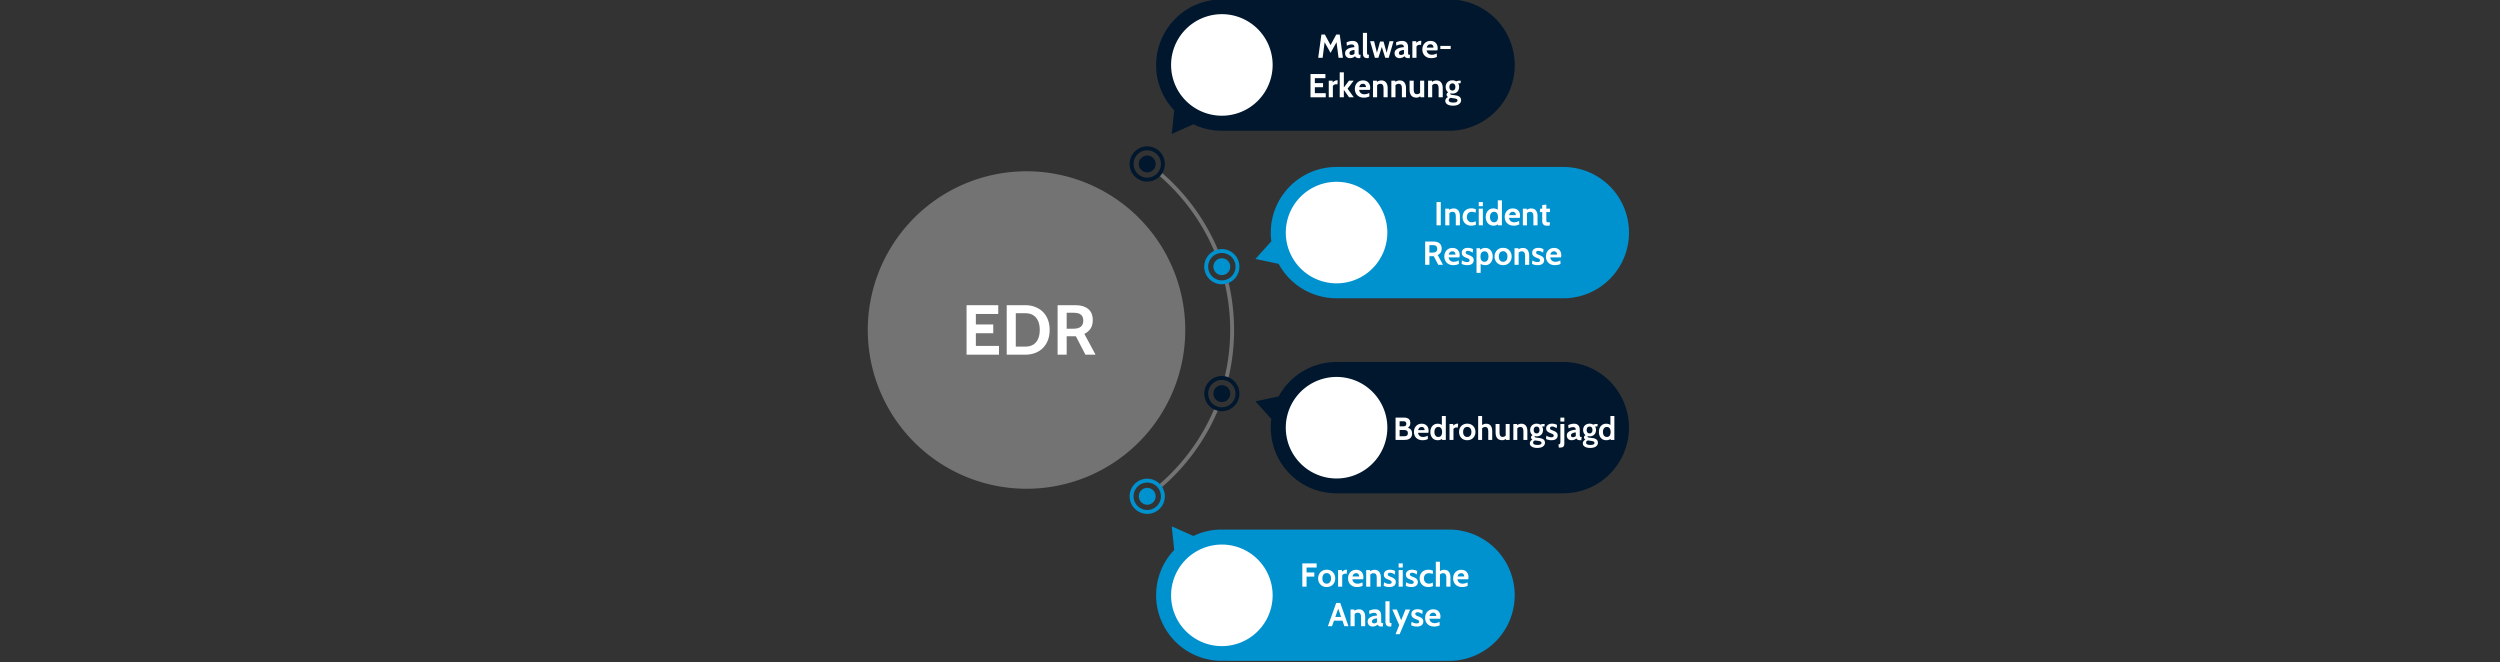
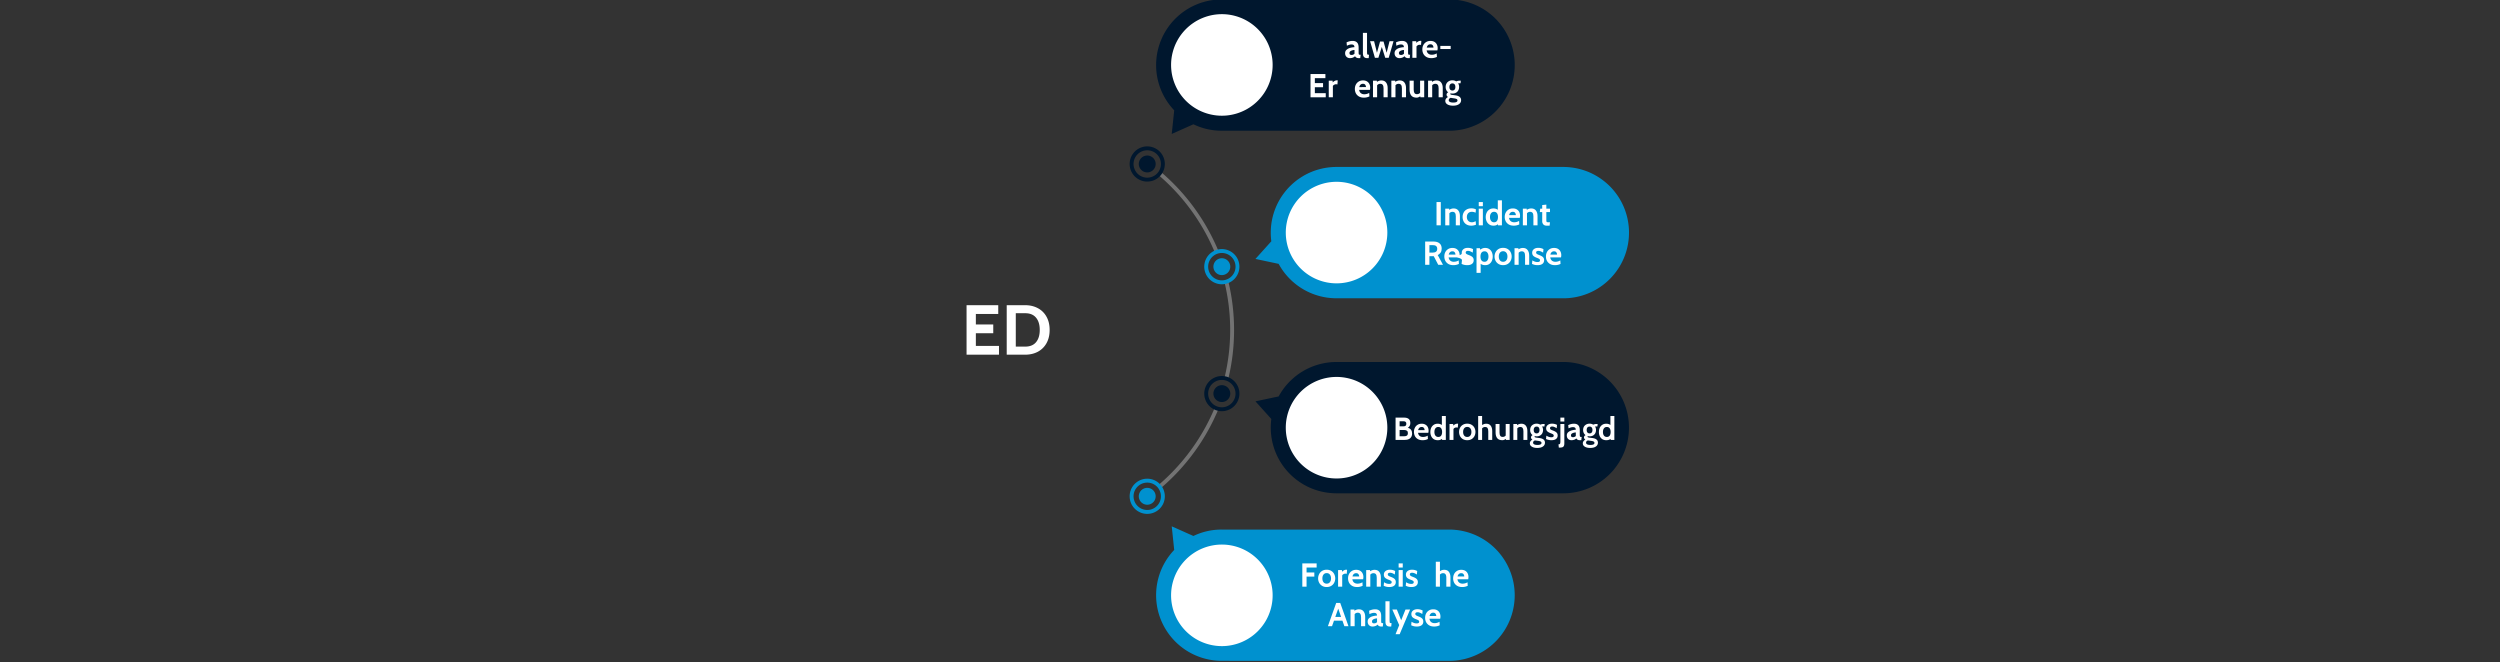
<svg xmlns="http://www.w3.org/2000/svg" width="1200" height="318" version="1.0" viewBox="0 0 900 238.5">
  <rect x="0" y="0" width="900" height="238.5" fill="#333333" stroke="none" />
  <defs>
    <clipPath id="a">
      <path d="M416 189h130v48.727H416Zm0 0" />
    </clipPath>
    <clipPath id="b">
      <path d="M312.398 61H427v115H312.398Zm0 0" />
    </clipPath>
  </defs>
  <path fill="#737373" d="m417.895 175.734-.91-1.07a73.72 73.72 0 0 0 11.827-12.762 73.665 73.665 0 0 0 8.524-15.168l1.297.536a74.807 74.807 0 0 1-8.684 15.46 75.191 75.191 0 0 1-12.054 13.004ZM442.16 136.469l-1.367-.332a73.449 73.449 0 0 0 2.07-17.29c0-5.847-.683-11.609-2.05-17.292l1.367-.332a74.834 74.834 0 0 1 2.086 17.625c0 5.957-.704 11.832-2.106 17.62ZM437.367 90.953a73.522 73.522 0 0 0-8.515-15.191 73.689 73.689 0 0 0-11.829-12.782l.914-1.07a75.313 75.313 0 0 1 20.727 28.508Zm0 0" />
  <path fill="#0091cf" d="M415.46 176.879c.24.328.403.687.497 1.078.094.39.11.785.047 1.184-.063.398-.2.77-.41 1.113a2.94 2.94 0 0 1-.805.867 3.022 3.022 0 0 1-2.258.543c-.398-.062-.77-.2-1.113-.41a3.03 3.03 0 0 1-1.004-4.176c.211-.344.48-.633.805-.871a3.151 3.151 0 0 1 1.078-.496c.39-.094.785-.11 1.183-.043.399.062.77.2 1.11.41.344.207.637.477.87.8Zm0 0" />
  <path fill="#00172e" d="M440.8 138.809c.384.125.731.316 1.036.578a3.053 3.053 0 0 1 1.055 2.07c.03.402-.016.797-.141 1.18a2.926 2.926 0 0 1-.578 1.031 2.98 2.98 0 0 1-.93.734c-.36.184-.738.29-1.14.32a3.004 3.004 0 0 1-2.211-.718 2.98 2.98 0 0 1-.73-.93 3.007 3.007 0 0 1-.184-2.316c.125-.383.316-.727.578-1.031a3.025 3.025 0 0 1 2.07-1.055c.402-.035.793.012 1.176.137Zm0 0" />
  <path fill="#0091cf" d="M438.926 93.113a3.007 3.007 0 0 1 2.316.184c.36.183.668.426.93.734.262.305.457.649.578 1.031.125.383.172.778.14 1.176a2.986 2.986 0 0 1-.32 1.14c-.183.36-.43.669-.734.93a3.015 3.015 0 0 1-2.211.72 2.986 2.986 0 0 1-1.14-.321 3.084 3.084 0 0 1-.93-.734 3.005 3.005 0 0 1-.578-1.035 2.998 2.998 0 0 1 .183-2.317 3.012 3.012 0 0 1 1.766-1.508Zm0 0" />
  <path fill="#00172e" d="M410.547 57.246c.238-.324.527-.594.871-.805a3.138 3.138 0 0 1 1.113-.41 3.022 3.022 0 0 1 2.258.543c.328.239.594.528.805.871.21.344.347.715.41 1.114a3.019 3.019 0 0 1-.543 2.257 2.954 2.954 0 0 1-.871.805 3.019 3.019 0 0 1-2.293.363 3.012 3.012 0 0 1-1.078-.496 3.007 3.007 0 0 1-.805-.87 3.019 3.019 0 0 1-.363-2.293c.094-.391.261-.75.496-1.079Zm0 0" />
  <path fill="#0091cf" d="M413.012 184.996c-.27 0-.535-.016-.805-.05a5.463 5.463 0 0 1-.793-.153 6.115 6.115 0 0 1-.77-.254 5.63 5.63 0 0 1-.726-.348 5.918 5.918 0 0 1-.68-.437 6.084 6.084 0 0 1-1.164-1.117 6.068 6.068 0 0 1-.465-.66 5.891 5.891 0 0 1-.379-.711c-.109-.246-.203-.5-.285-.758a6.025 6.025 0 0 1-.183-.785 5.563 5.563 0 0 1-.082-.805 6.041 6.041 0 0 1 .14-1.605c.055-.266.13-.524.223-.778.09-.254.195-.504.316-.742a6.525 6.525 0 0 1 .91-1.332c.18-.203.372-.39.575-.57a6.446 6.446 0 0 1 1.34-.895c.242-.121.488-.226.746-.312.254-.09.511-.16.777-.22.266-.054.531-.093.8-.112.27-.02.54-.024.81-.012.269.012.535.043.8.09.266.047.528.113.785.191a6.54 6.54 0 0 1 1.465.676c.227.144.445.3.656.473.207.171.407.355.59.55a6.21 6.21 0 0 1 1.332 2.152 6.305 6.305 0 0 1 .274 3.426 6.482 6.482 0 0 1-.567 1.641c-.265.52-.597.992-.992 1.422a6.341 6.341 0 0 1-4.648 2.035ZM413 173.742a4.88 4.88 0 0 0-3.047 1.059 4.995 4.995 0 0 0-1.367 1.691c-.16.332-.285.676-.371 1.031a4.831 4.831 0 0 0-.133 1.086c-.004.368.031.727.11 1.086a4.84 4.84 0 0 0 .91 1.973 5.031 5.031 0 0 0 1.672 1.39 5.08 5.08 0 0 0 1.027.383c.355.09.715.141 1.082.149a4.912 4.912 0 0 0 4.484-2.633c.172-.324.305-.664.399-1.02.093-.355.148-.714.164-1.082a5.103 5.103 0 0 0-.078-1.09 4.954 4.954 0 0 0-.86-1.996 4.805 4.805 0 0 0-1.754-1.496 4.795 4.795 0 0 0-2.238-.53Zm0 0" />
  <path fill="#00172e" d="M439.871 148.031a6.292 6.292 0 0 1-3.824-1.281 6.259 6.259 0 0 1-1.766-2.063 6.313 6.313 0 0 1-.672-3.977c.07-.452.192-.89.356-1.315a6.376 6.376 0 0 1 1.508-2.258c.332-.32.691-.598 1.082-.836a6.268 6.268 0 0 1 2.562-.89 6.4 6.4 0 0 1 1.367-.016c.457.046.903.14 1.336.28a6.218 6.218 0 0 1 1.961 1.052 6.134 6.134 0 0 1 1.477 1.664c.394.64.664 1.332.812 2.07.149.738.16 1.48.043 2.223a6.305 6.305 0 0 1-2.136 3.824c-.57.492-1.211.867-1.918 1.129a6.228 6.228 0 0 1-2.188.394Zm-.004-11.261c-.41 0-.812.05-1.21.152a4.836 4.836 0 0 0-1.141.445c-.36.196-.692.43-.993.711a4.74 4.74 0 0 0-.789.934 4.84 4.84 0 0 0-.78 2.297 4.72 4.72 0 0 0 .054 1.218 4.886 4.886 0 0 0 .984 2.22c.254.32.543.608.867.858a4.937 4.937 0 0 0 2.23.958c.407.066.813.078 1.224.042a4.938 4.938 0 0 0 3.21-1.61 4.968 4.968 0 0 0 1.13-2.143 4.913 4.913 0 0 0-.032-2.426 4.847 4.847 0 0 0-1.183-2.117 4.75 4.75 0 0 0-.946-.778 4.888 4.888 0 0 0-2.625-.762Zm0 0" />
  <path fill="#0091cf" d="M439.86 102.336a6.266 6.266 0 0 1-2.192-.395 6.278 6.278 0 0 1-1.918-1.125 6.305 6.305 0 0 1-2.14-3.828 6.251 6.251 0 0 1 .046-2.222 6.29 6.29 0 0 1 2.29-3.739 6.3 6.3 0 0 1 4.66-1.309 6.216 6.216 0 0 1 2.562.891c.39.239.75.516 1.078.836.332.317.621.664.875 1.047.254.38.465.781.633 1.207a6.372 6.372 0 0 1 .195 4.027 6.423 6.423 0 0 1-1.281 2.391 6.07 6.07 0 0 1-.992.934 6.225 6.225 0 0 1-2.461 1.136c-.45.098-.899.149-1.356.149Zm-1.516-11.02c-.36.118-.703.274-1.028.47a4.915 4.915 0 0 0-1.602 1.559c-.202.32-.366.655-.491 1.01a4.925 4.925 0 0 0 1.227 5.195 4.918 4.918 0 0 0 7.074-.254 4.91 4.91 0 0 0 1.081-1.956 4.905 4.905 0 0 0 .102-2.238 4.881 4.881 0 0 0-.894-2.047 4.812 4.812 0 0 0-.774-.82 5.004 5.004 0 0 0-.937-.622 4.87 4.87 0 0 0-1.852-.523 4.858 4.858 0 0 0-1.906.226Zm0 0" />
  <path fill="#00172e" d="M412.992 65.367a6.235 6.235 0 0 1-1.719-.242 6.354 6.354 0 0 1-2.926-1.8 6.39 6.39 0 0 1-.988-1.423 6.235 6.235 0 0 1-.566-1.64 6.268 6.268 0 0 1-.102-1.73 6.423 6.423 0 0 1 .372-1.692 6.356 6.356 0 0 1 3.18-3.508c.23-.11.472-.21.718-.293a6.017 6.017 0 0 1 1.516-.316c.257-.024.52-.028.777-.02.258.012.516.035.773.078.254.043.508.102.758.172.246.074.492.16.73.266.239.101.47.218.692.347a6.106 6.106 0 0 1 1.23.945 6.084 6.084 0 0 1 1.333 1.9 6.44 6.44 0 0 1 .559 2.25 5.74 5.74 0 0 1-.005.776 5.677 5.677 0 0 1-.097.77 6.44 6.44 0 0 1-.188.754 7.687 7.687 0 0 1-.281.723c-.11.234-.235.464-.367.683-.137.223-.29.434-.45.637-.164.2-.34.39-.523.574-.188.18-.383.348-.59.504-.207.156-.422.3-.648.43a6.075 6.075 0 0 1-.696.347c-.238.102-.48.188-.73.262-.25.07-.504.125-.758.168-.332.05-.668.078-1.004.078Zm-3.972-9.23c-.192.261-.356.539-.489.832a4.686 4.686 0 0 0-.316.914 4.983 4.983 0 0 0-.078 1.922c.05.316.133.629.246.933.113.305.25.594.422.867.168.278.363.536.582.774.218.234.46.45.722.64.262.188.54.352.832.489.293.133.598.238.914.316.313.074.633.117.957.133a4.985 4.985 0 0 0 1.899-.3c.305-.114.594-.255.867-.423.277-.168.535-.363.774-.582.234-.222.449-.46.64-.722.188-.262.352-.54.488-.836a5.34 5.34 0 0 0 .317-.91c.074-.317.117-.633.133-.957a4.985 4.985 0 0 0-.723-2.77 4.876 4.876 0 0 0-2.14-1.898 4.741 4.741 0 0 0-.91-.317 5.275 5.275 0 0 0-.958-.133 4.985 4.985 0 0 0-2.77.723 4.901 4.901 0 0 0-1.41 1.305Zm0 0" />
  <g clip-path="url(#a)">
    <path fill="#0091cf" d="M521.66 190.645h-81.777a23.227 23.227 0 0 0-10.254 2.308l-7.805-3.473.89 8.497a23.656 23.656 0 0 0-6.137 12.074 23.82 23.82 0 0 0-.23 6.84 23.545 23.545 0 0 0 1.735 6.62c.45 1.055.973 2.075 1.57 3.052.594.98 1.262 1.91 1.993 2.792.73.883 1.523 1.708 2.378 2.477a23.447 23.447 0 0 0 2.707 2.102c.957.636 1.954 1.199 2.989 1.691 1.035.488 2.101.902 3.199 1.238 1.098.336 2.21.59 3.344.762a22.87 22.87 0 0 0 3.422.27c0 .023 81.968.023 81.968.023.778 0 1.547-.035 2.32-.113a23.67 23.67 0 0 0 6.727-1.684 23.348 23.348 0 0 0 2.098-.992 23.327 23.327 0 0 0 3.855-2.574 23.974 23.974 0 0 0 1.72-1.559 22.356 22.356 0 0 0 1.554-1.719 23.629 23.629 0 0 0 2.578-3.851c.363-.684.695-1.38.992-2.098.293-.715.555-1.441.781-2.183.223-.739.41-1.489.563-2.25.152-.758.265-1.524.34-2.293a22.939 22.939 0 0 0 0-4.633 22.763 22.763 0 0 0-.34-2.297 22.545 22.545 0 0 0-.563-2.25 22.682 22.682 0 0 0-.78-2.184 23.348 23.348 0 0 0-.993-2.097 22.67 22.67 0 0 0-1.192-1.989c-.43-.644-.89-1.265-1.382-1.863a22.356 22.356 0 0 0-1.555-1.719 22.33 22.33 0 0 0-1.719-1.558 23.328 23.328 0 0 0-3.855-2.574c-.68-.368-1.38-.7-2.094-.993a24.238 24.238 0 0 0-2.184-.785 24.673 24.673 0 0 0-2.253-.562 22.687 22.687 0 0 0-2.293-.34 22.935 22.935 0 0 0-2.317-.113Zm0 0" />
  </g>
  <path fill="#00172e" d="M562.793 130.316h-81.977c-1.046.012-2.09.098-3.125.25-1.039.153-2.058.371-3.066.66-1.008.29-1.992.641-2.953 1.06-.961.421-1.89.901-2.79 1.444a23.31 23.31 0 0 0-2.57 1.797 24.235 24.235 0 0 0-2.312 2.121 23.73 23.73 0 0 0-3.684 5.063l-8.355 1.773 5.715 6.348c-.11.828-.176 1.656-.196 2.488a24.002 24.002 0 0 0 .395 4.973c.152.816.348 1.629.59 2.426.238.797.515 1.582.84 2.351a23.745 23.745 0 0 0 3.93 6.344 24.192 24.192 0 0 0 3.64 3.406 23.976 23.976 0 0 0 4.273 2.567c.758.351 1.528.66 2.317.93a23.82 23.82 0 0 0 7.352 1.273h81.972c.774 0 1.543-.035 2.316-.113.77-.075 1.536-.188 2.293-.34a23.787 23.787 0 0 0 8.523-3.527c.641-.43 1.263-.891 1.864-1.383a24.06 24.06 0 0 0 1.719-1.559 23.244 23.244 0 0 0 2.937-3.582c.434-.64.829-1.305 1.196-1.988a23.787 23.787 0 0 0 2.336-6.531c.152-.758.265-1.524.34-2.294.078-.77.117-1.543.117-2.316 0-.777-.04-1.547-.114-2.32a25.144 25.144 0 0 0-.34-2.293 23.691 23.691 0 0 0-1.347-4.434 23.348 23.348 0 0 0-.992-2.097 23.9 23.9 0 0 0-2.57-3.852 23.11 23.11 0 0 0-3.277-3.277 22.987 22.987 0 0 0-1.864-1.383 25.042 25.042 0 0 0-1.989-1.196 24.47 24.47 0 0 0-2.097-.992 25.472 25.472 0 0 0-2.184-.781 24.915 24.915 0 0 0-2.25-.562 22.928 22.928 0 0 0-2.297-.34 22.934 22.934 0 0 0-2.316-.114Zm0 0" />
  <path fill="#0091cf" d="M562.793 60.105h-81.977a23.01 23.01 0 0 0-2.488.168c-.828.098-1.648.239-2.46.426a23.343 23.343 0 0 0-6.923 2.785c-.715.43-1.406.895-2.07 1.395a24.192 24.192 0 0 0-3.64 3.406 24.882 24.882 0 0 0-1.532 1.973 23.838 23.838 0 0 0-2.398 4.371 24.058 24.058 0 0 0-1.43 4.777 24.07 24.07 0 0 0-.328 2.473c-.067.832-.09 1.664-.067 2.496.02.836.086 1.664.196 2.488l-5.715 6.352 8.355 1.773c.5.922 1.059 1.805 1.672 2.653a23.74 23.74 0 0 0 4.325 4.53 23.537 23.537 0 0 0 8.313 4.297 23.413 23.413 0 0 0 6.19.907c0 .008 81.973.008 81.973.008.774 0 1.547-.035 2.316-.113.77-.075 1.536-.188 2.297-.34a23.762 23.762 0 0 0 4.434-1.34 24.47 24.47 0 0 0 2.098-.992 23.327 23.327 0 0 0 3.855-2.575 24.12 24.12 0 0 0 1.723-1.558 24.06 24.06 0 0 0 1.558-1.719 23.26 23.26 0 0 0 2.574-3.852c.368-.683.696-1.382.993-2.097.297-.715.558-1.445.785-2.184.223-.742.41-1.492.562-2.254.153-.757.266-1.523.34-2.293.078-.77.117-1.543.117-2.32 0-.773-.039-1.547-.113-2.316a23.863 23.863 0 0 0-.344-2.293 22.352 22.352 0 0 0-.562-2.254 23.065 23.065 0 0 0-.781-2.184 24.47 24.47 0 0 0-.993-2.097 23.328 23.328 0 0 0-1.191-1.993 26.72 26.72 0 0 0-1.383-1.863 24.06 24.06 0 0 0-1.558-1.719 24.121 24.121 0 0 0-1.723-1.558 24.359 24.359 0 0 0-3.852-2.574 24.47 24.47 0 0 0-2.097-.993 25.552 25.552 0 0 0-2.188-.78 24.592 24.592 0 0 0-2.25-.563 25.027 25.027 0 0 0-2.297-.34 24.137 24.137 0 0 0-2.316-.114Zm0 0" />
  <path fill="#00172e" d="M521.66-.203h-81.976a23.404 23.404 0 0 0-3.422.273 23.398 23.398 0 0 0-3.344.762c-1.098.336-2.164.75-3.2 1.238a23.48 23.48 0 0 0-5.695 3.797 23.32 23.32 0 0 0-2.378 2.473 23.832 23.832 0 0 0-1.993 2.793 22.976 22.976 0 0 0-1.566 3.055 23.21 23.21 0 0 0-1.11 3.246 23.072 23.072 0 0 0-.628 3.37 23.406 23.406 0 0 0-.133 3.43c.039 1.149.16 2.286.367 3.414.203 1.13.488 2.235.856 3.32.367 1.09.808 2.145 1.328 3.165a23.096 23.096 0 0 0 1.773 2.937c.66.938 1.387 1.82 2.176 2.653l-.89 8.496 7.804-3.477a23.224 23.224 0 0 0 10.055 2.317l81.968.015c.778 0 1.547-.039 2.32-.113.77-.074 1.536-.188 2.294-.34a22.353 22.353 0 0 0 2.254-.562 23.065 23.065 0 0 0 2.183-.782 24.434 24.434 0 0 0 2.098-.988 24.429 24.429 0 0 0 1.992-1.195c.64-.43 1.262-.89 1.863-1.38a24.06 24.06 0 0 0 1.719-1.558 24.06 24.06 0 0 0 1.559-1.718 23.327 23.327 0 0 0 2.574-3.855 22.814 22.814 0 0 0 1.777-4.282c.223-.738.41-1.488.563-2.25.152-.758.265-1.524.34-2.293.078-.774.117-1.543.117-2.32 0-.774-.04-1.547-.114-2.317a23.864 23.864 0 0 0-.343-2.293 22.352 22.352 0 0 0-.563-2.254 23.065 23.065 0 0 0-.781-2.183 23.348 23.348 0 0 0-.992-2.098 23.26 23.26 0 0 0-1.192-1.988 24.121 24.121 0 0 0-2.941-3.586 23.11 23.11 0 0 0-1.719-1.555 23.328 23.328 0 0 0-3.855-2.574c-.684-.367-1.383-.7-2.098-.992A23.692 23.692 0 0 0 526.273.25a25.431 25.431 0 0 0-2.296-.34 24.137 24.137 0 0 0-2.317-.113Zm0 0" />
  <path fill="#fff" d="M458.148 214.32c0 .598-.027 1.196-.086 1.793a18.147 18.147 0 0 1-.265 1.774 17.656 17.656 0 0 1-.434 1.738 18.537 18.537 0 0 1-1.37 3.313c-.282.527-.59 1.039-.923 1.539a18.445 18.445 0 0 1-2.273 2.77c-.426.421-.867.823-1.328 1.202a18.099 18.099 0 0 1-4.602 2.758c-.555.23-1.117.434-1.691.606a18.134 18.134 0 0 1-3.512.7c-.598.057-1.195.089-1.793.089a18.368 18.368 0 0 1-8.617-2.16 18.098 18.098 0 0 1-2.98-1.992c-.462-.38-.907-.782-1.329-1.204a18.445 18.445 0 0 1-2.273-2.77 18.03 18.03 0 0 1-1.688-3.16 17.434 17.434 0 0 1-.605-1.691c-.176-.57-.32-1.152-.438-1.738a18.368 18.368 0 0 1-.352-3.566 18.368 18.368 0 0 1 2.161-8.618 18.099 18.099 0 0 1 1.992-2.98c.38-.461.781-.903 1.203-1.328a18.445 18.445 0 0 1 2.77-2.274 18.03 18.03 0 0 1 3.16-1.688c.555-.23 1.117-.43 1.691-.605.57-.172 1.153-.32 1.739-.433.586-.118 1.18-.208 1.773-.266a18.362 18.362 0 0 1 1.793-.086c.598 0 1.195.027 1.793.086.594.059 1.188.148 1.774.266.585.113 1.167.261 1.738.433a18.537 18.537 0 0 1 3.312 1.371c.528.281 1.04.59 1.54.922.495.332.976.691 1.44 1.07.462.38.903.782 1.329 1.204.422.425.824.867 1.203 1.332.379.46.738.941 1.07 1.437a18.03 18.03 0 0 1 1.688 3.16c.23.555.43 1.117.605 1.692.172.57.32 1.152.434 1.738.117.59.207 1.18.265 1.773.06.598.086 1.196.086 1.793ZM499.441 153.973a18.368 18.368 0 0 1-.789 5.308 17.57 17.57 0 0 1-1.371 3.309c-.281.527-.59 1.043-.922 1.539-.332.496-.687.976-1.066 1.441a18.5 18.5 0 0 1-3.977 3.602 18.006 18.006 0 0 1-3.16 1.687c-.55.23-1.117.434-1.687.606a17.961 17.961 0 0 1-3.516.7 18.228 18.228 0 0 1-3.582 0 17.957 17.957 0 0 1-3.516-.7 17 17 0 0 1-1.687-.606 17.539 17.539 0 0 1-1.621-.765 17.42 17.42 0 0 1-1.54-.922c-.5-.332-.98-.688-1.44-1.07a17.649 17.649 0 0 1-1.329-1.204 17.623 17.623 0 0 1-2.273-2.77 18.046 18.046 0 0 1-2.297-4.847 19.23 19.23 0 0 1-.434-1.742 18.147 18.147 0 0 1-.265-1.773 18.362 18.362 0 0 1-.086-1.793c0-.598.027-1.196.086-1.79.058-.597.148-1.187.265-1.777a19.15 19.15 0 0 1 .434-1.738 18.537 18.537 0 0 1 1.371-3.313 18.675 18.675 0 0 1 1.992-2.976c.38-.465.781-.906 1.207-1.332a18.604 18.604 0 0 1 2.77-2.273 18.42 18.42 0 0 1 3.16-1.688 18.051 18.051 0 0 1 3.426-1.04c.59-.116 1.18-.206 1.777-.265a18.224 18.224 0 0 1 1.79-.086 17.97 17.97 0 0 1 3.566.352c.59.117 1.168.262 1.742.433a18.461 18.461 0 0 1 4.847 2.293 18.604 18.604 0 0 1 2.77 2.274c.426.426.824.867 1.207 1.332.379.46.734.941 1.066 1.441a18.135 18.135 0 0 1 2.73 6.586c.118.59.204 1.18.263 1.778.058.593.09 1.191.09 1.789ZM499.441 83.727c0 .597-.03 1.195-.09 1.789a17.957 17.957 0 0 1-.7 3.516 18.027 18.027 0 0 1-2.292 4.847c-.332.5-.687.98-1.066 1.441a18.445 18.445 0 0 1-2.535 2.535c-.461.38-.942.735-1.442 1.067a18.045 18.045 0 0 1-4.847 2.297 18.912 18.912 0 0 1-3.516.699c-.594.059-1.191.086-1.793.086-.598 0-1.195-.027-1.789-.086a18.225 18.225 0 0 1-1.777-.266 18.051 18.051 0 0 1-3.426-1.04 18.613 18.613 0 0 1-1.621-.764 17.457 17.457 0 0 1-1.54-.926c-.5-.332-.98-.688-1.44-1.067a17.649 17.649 0 0 1-1.329-1.203 17.679 17.679 0 0 1-1.207-1.332c-.379-.46-.734-.941-1.066-1.441a17.978 17.978 0 0 1-.926-1.535 19.242 19.242 0 0 1-.766-1.625 18.051 18.051 0 0 1-1.039-3.426c-.117-.59-.207-1.18-.265-1.777a18.224 18.224 0 0 1-.086-1.79 17.97 17.97 0 0 1 .352-3.566c.117-.59.261-1.168.433-1.742a18.612 18.612 0 0 1 1.371-3.309c.285-.527.59-1.043.926-1.539a17.623 17.623 0 0 1 2.273-2.77 17.7 17.7 0 0 1 2.77-2.273 18.645 18.645 0 0 1 3.16-1.691c.55-.227 1.113-.43 1.687-.602a17.956 17.956 0 0 1 3.516-.699c.594-.058 1.192-.09 1.79-.09.6 0 1.198.032 1.792.09a17.961 17.961 0 0 1 3.516.7c.57.171 1.136.374 1.687.6a18.645 18.645 0 0 1 3.16 1.692 17.603 17.603 0 0 1 2.77 2.274 18.5 18.5 0 0 1 1.207 1.328c.379.465.734.945 1.066 1.441.332.496.641 1.012.922 1.54a17.57 17.57 0 0 1 1.371 3.308 17.961 17.961 0 0 1 .7 3.516c.058.597.09 1.191.09 1.793ZM458.148 23.379c0 .598-.027 1.195-.086 1.789a18.225 18.225 0 0 1-.265 1.777 17.656 17.656 0 0 1-.434 1.739 18.537 18.537 0 0 1-1.37 3.312c-.282.527-.59 1.04-.923 1.54-.332.495-.691.976-1.07 1.437-.379.465-.781.906-1.203 1.332-.426.422-.867.824-1.328 1.203-.465.379-.946.734-1.442 1.07-.5.332-1.011.637-1.539.922a18.537 18.537 0 0 1-3.313 1.371 18.832 18.832 0 0 1-3.51.7c-.599.058-1.196.085-1.794.085-.598 0-1.195-.027-1.793-.086a18.832 18.832 0 0 1-3.512-.7 18.537 18.537 0 0 1-3.312-1.37c-.527-.285-1.04-.59-1.54-.922a18.445 18.445 0 0 1-2.77-2.273 18.505 18.505 0 0 1-1.202-1.332c-.383-.461-.738-.942-1.07-1.438a18.03 18.03 0 0 1-1.688-3.16 17.434 17.434 0 0 1-.605-1.691 17.675 17.675 0 0 1-.7-3.516 18.228 18.228 0 0 1-.09-1.79 18.368 18.368 0 0 1 2.161-8.616 18.006 18.006 0 0 1 1.992-2.98c.38-.462.781-.907 1.203-1.329a18.445 18.445 0 0 1 2.77-2.273 18.03 18.03 0 0 1 3.16-1.688c.555-.23 1.117-.433 1.691-.605a18.134 18.134 0 0 1 3.512-.7c.598-.058 1.195-.09 1.793-.09a18.368 18.368 0 0 1 8.617 2.16 18.099 18.099 0 0 1 2.98 1.992c.462.38.903.782 1.329 1.204a18.445 18.445 0 0 1 2.273 2.77 18.005 18.005 0 0 1 1.688 3.16 18.011 18.011 0 0 1 1.04 3.43c.116.585.206 1.18.264 1.773.06.598.086 1.195.086 1.793Zm0 0" />
  <g clip-path="url(#b)">
-     <path fill="#737373" d="M426.691 118.805c0 1.87-.09 3.738-.273 5.601a57.707 57.707 0 0 1-.824 5.547 58 58 0 0 1-1.364 5.442 56.183 56.183 0 0 1-1.89 5.277 57.186 57.186 0 0 1-5.277 9.883 57.446 57.446 0 0 1-7.11 8.66 57.532 57.532 0 0 1-4.156 3.765 56.165 56.165 0 0 1-4.504 3.34c-1.555 1.04-3.16 2-4.809 2.883a57.745 57.745 0 0 1-5.07 2.399 57.36 57.36 0 0 1-5.281 1.886c-1.79.543-3.602 1-5.438 1.364a56.682 56.682 0 0 1-11.148 1.097c-1.871 0-3.738-.09-5.602-.273a56.507 56.507 0 0 1-5.547-.824 56.811 56.811 0 0 1-5.441-1.364 57.774 57.774 0 0 1-5.281-1.886 57.672 57.672 0 0 1-9.88-5.282 56.873 56.873 0 0 1-4.503-3.34 58.37 58.37 0 0 1-4.156-3.765 58.37 58.37 0 0 1-3.766-4.156 57.599 57.599 0 0 1-3.34-4.504 57.604 57.604 0 0 1-5.281-9.883 56.792 56.792 0 0 1-3.25-10.719 57.093 57.093 0 0 1-1.102-11.148 57.093 57.093 0 0 1 1.102-11.149 56.792 56.792 0 0 1 5.648-15.789 56.909 56.909 0 0 1 2.883-4.808 56.936 56.936 0 0 1 11.262-12.426 57.904 57.904 0 0 1 4.504-3.344 57.604 57.604 0 0 1 9.879-5.281 57.774 57.774 0 0 1 5.281-1.887c1.793-.543 3.606-1 5.441-1.363a56.508 56.508 0 0 1 5.547-.824 57.089 57.089 0 0 1 5.602-.274 56.683 56.683 0 0 1 11.148 1.098 57.36 57.36 0 0 1 10.719 3.25 57.745 57.745 0 0 1 5.07 2.398 57.17 57.17 0 0 1 9.313 6.227 55.763 55.763 0 0 1 4.156 3.765 56.575 56.575 0 0 1 3.766 4.153 57.97 57.97 0 0 1 3.344 4.508 56.909 56.909 0 0 1 5.277 9.879 56.182 56.182 0 0 1 1.89 5.277 58 58 0 0 1 1.364 5.441c.363 1.836.64 3.684.824 5.547.184 1.863.273 3.73.273 5.602Zm0 0" />
-   </g>
+     </g>
  <g fill="#fff">
    <g transform="translate(474.019 20.806)">
      <g>
-         <path d="m7.86 0-.72-5.61-2.156 3.844-2.14-3.828L2.125 0H.531l1.156-8.375h1.25l2.047 3.813 2.047-3.813h1.25L9.437 0Zm0 0" />
-       </g>
+         </g>
    </g>
  </g>
  <g fill="#fff">
    <g transform="translate(483.994 20.806)">
      <g>
        <path d="M1.984.125c-.492 0-.902-.16-1.234-.484-.336-.32-.5-.758-.5-1.313 0-.52.188-.937.563-1.25.375-.32.816-.547 1.328-.672.507-.133 1-.207 1.468-.219-.011-.351-.101-.601-.265-.75-.168-.156-.438-.234-.813-.234-.261 0-.515.04-.765.11-.25.074-.543.187-.875.343L.766-5.547c.726-.351 1.453-.531 2.171-.531.708 0 1.243.195 1.61.578.375.375.562.984.562 1.828v1.61c0 .304.008.523.032.656.03.136.078.226.14.265.07.032.192.047.36.047h.187L5.703.125h-.547c-.324 0-.601-.063-.828-.188a1.362 1.362 0 0 1-.516-.515c-.187.219-.449.39-.78.515a2.973 2.973 0 0 1-1.048.188Zm.625-1.14c.157 0 .329-.036.516-.11.188-.082.352-.191.5-.328v-1.36c-.48.024-.902.126-1.266.313-.367.188-.546.445-.546.766 0 .25.062.433.187.546.125.118.328.172.61.172Zm0 0" />
      </g>
    </g>
  </g>
  <g fill="#fff">
    <g transform="translate(489.958 20.806)">
      <g>
        <path d="M2.219.125c-.512 0-.899-.145-1.156-.438-.25-.289-.375-.671-.375-1.14v-7.531h1.484v6.921c0 .325.015.555.047.688.039.125.11.203.203.234.094.032.25.047.469.047L2.766.125Zm0 0" />
      </g>
    </g>
  </g>
  <g fill="#fff">
    <g transform="translate(493.107 20.806)">
      <g>
        <path d="M.125-5.984h1.438l1.03 4.171L3.72-5.859h1.25l1.11 4.046 1.046-4.171h1.438L6.827 0h-1.25L4.344-3.906 3.109 0H1.86Zm0 0" />
      </g>
    </g>
  </g>
  <g fill="#fff">
    <g transform="translate(501.8 20.806)">
      <g>
        <path d="M1.984.125c-.492 0-.902-.16-1.234-.484-.336-.32-.5-.758-.5-1.313 0-.52.188-.937.563-1.25.375-.32.816-.547 1.328-.672.507-.133 1-.207 1.468-.219-.011-.351-.101-.601-.265-.75-.168-.156-.438-.234-.813-.234-.261 0-.515.04-.765.11-.25.074-.543.187-.875.343L.766-5.547c.726-.351 1.453-.531 2.171-.531.708 0 1.243.195 1.61.578.375.375.562.984.562 1.828v1.61c0 .304.008.523.032.656.03.136.078.226.14.265.07.032.192.047.36.047h.187L5.703.125h-.547c-.324 0-.601-.063-.828-.188a1.362 1.362 0 0 1-.516-.515c-.187.219-.449.39-.78.515a2.973 2.973 0 0 1-1.048.188Zm.625-1.14c.157 0 .329-.036.516-.11.188-.082.352-.191.5-.328v-1.36c-.48.024-.902.126-1.266.313-.367.188-.546.445-.546.766 0 .25.062.433.187.546.125.118.328.172.61.172Zm0 0" />
      </g>
    </g>
  </g>
  <g fill="#fff">
    <g transform="translate(507.764 20.806)">
      <g>
        <path d="M.688-5.984h1.39l.047.64c.164-.207.383-.383.656-.531.281-.156.57-.234.875-.234.102 0 .192.011.266.03l-.11 1.454a2.025 2.025 0 0 0-.515-.063c-.242 0-.465.063-.672.188-.21.117-.36.258-.453.422V0H.687Zm0 0" />
      </g>
    </g>
  </g>
  <g fill="#fff">
    <g transform="translate(511.716 20.806)">
      <g>
        <path d="M3.578.125c-.7 0-1.293-.14-1.781-.422a2.879 2.879 0 0 1-1.11-1.14 3.465 3.465 0 0 1-.359-1.594c0-.551.113-1.055.344-1.516a2.757 2.757 0 0 1 1.015-1.11c.438-.28.958-.421 1.563-.421.563 0 1.035.117 1.422.344.383.23.676.543.875.937.195.387.297.824.297 1.313 0 .242-.032.511-.094.812H1.875c.082.531.29.93.625 1.188.332.261.734.39 1.203.39.656 0 1.254-.164 1.797-.5l.078 1.266A3.91 3.91 0 0 1 4.672 0c-.336.082-.7.125-1.094.125Zm.75-3.797c0-.312-.09-.586-.266-.828-.167-.238-.437-.36-.812-.36-.367 0-.664.11-.89.329-.22.21-.368.496-.438.86Zm0 0" />
      </g>
    </g>
  </g>
  <g fill="#fff">
    <g transform="translate(517.883 20.806)">
      <g>
        <path d="M.64-4.281h3.72v1.125H.64Zm0 0" />
      </g>
    </g>
  </g>
  <g fill="#fff">
    <g transform="translate(470.862 35.027)">
      <g>
        <path d="M.922-8.375h5.36v1.484H2.483v1.782h2.954v1.484H2.483v2.14h3.922V0H.922Zm0 0" />
      </g>
    </g>
  </g>
  <g fill="#fff">
    <g transform="translate(477.663 35.027)">
      <g>
        <path d="M.688-5.984h1.39l.047.64c.164-.207.383-.383.656-.531.281-.156.57-.234.875-.234.102 0 .192.011.266.03l-.11 1.454a2.025 2.025 0 0 0-.515-.063c-.242 0-.465.063-.672.188-.21.117-.36.258-.453.422V0H.687Zm0 0" />
      </g>
    </g>
  </g>
  <g fill="#fff">
    <g transform="translate(481.615 35.027)">
      <g>
-         <path d="M.688-8.984h1.484v5.453l1.844-2.453h1.687L3.516-3.11 5.75 0H4.062l-1.89-2.656V0H.687Zm0 0" />
-       </g>
+         </g>
    </g>
  </g>
  <g fill="#fff">
    <g transform="translate(487.423 35.027)">
      <g>
        <path d="M3.578.125c-.7 0-1.293-.14-1.781-.422a2.879 2.879 0 0 1-1.11-1.14 3.465 3.465 0 0 1-.359-1.594c0-.551.113-1.055.344-1.516a2.757 2.757 0 0 1 1.015-1.11c.438-.28.958-.421 1.563-.421.563 0 1.035.117 1.422.344.383.23.676.543.875.937.195.387.297.824.297 1.313 0 .242-.032.511-.094.812H1.875c.082.531.29.93.625 1.188.332.261.734.39 1.203.39.656 0 1.254-.164 1.797-.5l.078 1.266A3.91 3.91 0 0 1 4.672 0c-.336.082-.7.125-1.094.125Zm.75-3.797c0-.312-.09-.586-.266-.828-.167-.238-.437-.36-.812-.36-.367 0-.664.11-.89.329-.22.21-.368.496-.438.86Zm0 0" />
      </g>
    </g>
  </g>
  <g fill="#fff">
    <g transform="translate(493.59 35.027)">
      <g>
        <path d="M3.703-6.078c.75 0 1.313.25 1.688.75.382.492.578 1.152.578 1.984V0H4.484v-3.219c0-.562-.093-.972-.28-1.234-.188-.27-.493-.406-.907-.406-.45 0-.824.171-1.125.515V0H.687v-5.984h1.391l.031.421c.5-.343 1.032-.515 1.594-.515Zm0 0" />
      </g>
    </g>
  </g>
  <g fill="#fff">
    <g transform="translate(500.2 35.027)">
      <g>
        <path d="M3.703-6.078c.75 0 1.313.25 1.688.75.382.492.578 1.152.578 1.984V0H4.484v-3.219c0-.562-.093-.972-.28-1.234-.188-.27-.493-.406-.907-.406-.45 0-.824.171-1.125.515V0H.687v-5.984h1.391l.031.421c.5-.343 1.032-.515 1.594-.515Zm0 0" />
      </g>
    </g>
  </g>
  <g fill="#fff">
    <g transform="translate(506.81 35.027)">
      <g>
        <path d="M5.906-5.984V0H4.531L4.5-.36c-.188.137-.402.25-.64.344-.243.094-.47.141-.688.141-.887 0-1.531-.254-1.938-.766C.836-1.148.641-1.859.641-2.766v-3.218h1.484v3.218c0 .563.094.98.281 1.25.188.262.485.391.89.391.47 0 .845-.164 1.126-.5v-4.36Zm0 0" />
      </g>
    </g>
  </g>
  <g fill="#fff">
    <g transform="translate(513.42 35.027)">
      <g>
        <path d="M3.703-6.078c.75 0 1.313.25 1.688.75.382.492.578 1.152.578 1.984V0H4.484v-3.219c0-.562-.093-.972-.28-1.234-.188-.27-.493-.406-.907-.406-.45 0-.824.171-1.125.515V0H.687v-5.984h1.391l.031.421c.5-.343 1.032-.515 1.594-.515Zm0 0" />
      </g>
    </g>
  </g>
  <g fill="#fff">
    <g transform="translate(520.03 35.027)">
      <g>
        <path d="M3.063 3.016c-.844 0-1.524-.157-2.032-.47-.5-.304-.75-.718-.75-1.25 0-.573.32-1.042.969-1.405C.906-.33.734-.61.734-.953c0-.188.051-.348.157-.485.101-.144.25-.265.437-.359a2.078 2.078 0 0 1-.687-.828 2.532 2.532 0 0 1-.235-1.094 2.6 2.6 0 0 1 .281-1.203 2.15 2.15 0 0 1 .844-.86c.364-.218.801-.327 1.313-.327.52 0 .972.132 1.36.39.132-.07.316-.133.546-.187a3.36 3.36 0 0 1 .734-.078h.375l-.093.937h-.532c-.136 0-.25.008-.343.016.238.367.359.804.359 1.312 0 .438-.094.84-.281 1.203a2.042 2.042 0 0 1-.828.86c-.368.21-.797.312-1.297.312a2.88 2.88 0 0 1-.64-.078c-.087.043-.126.106-.126.188 0 .105.055.187.172.25.125.062.336.109.64.14l1.016.14c1.375.18 2.063.755 2.063 1.735 0 .602-.262 1.082-.782 1.438-.511.363-1.218.547-2.125.547Zm-.22-5.454c.333 0 .595-.113.782-.343.188-.227.281-.54.281-.938 0-.406-.094-.719-.281-.937C3.437-4.883 3.175-5 2.844-5c-.356 0-.625.117-.813.344-.187.218-.281.531-.281.937 0 .399.094.711.281.938.188.23.457.344.813.344Zm.282 4.329c1.02 0 1.531-.25 1.531-.75 0-.23-.09-.399-.265-.5-.18-.106-.47-.188-.875-.25L2.203.187c-.46.188-.687.47-.687.844 0 .282.14.492.421.64.282.145.676.22 1.188.22Zm0 0" />
      </g>
    </g>
  </g>
  <g fill="#fff">
    <g transform="translate(501.515 158.365)">
      <g>
        <path d="M5.328-4.39c1.008.324 1.516 1.027 1.516 2.109 0 .719-.235 1.281-.703 1.687C5.68-.195 5.047 0 4.234 0H.891v-8.031h3.015c1.531 0 2.297.648 2.297 1.937 0 .805-.293 1.371-.875 1.703Zm-2.984-.485h1.344c.363 0 .632-.07.812-.219.176-.156.266-.39.266-.703 0-.32-.09-.555-.266-.703-.18-.145-.45-.219-.813-.219H2.345Zm1.672 3.563c.425 0 .75-.083.968-.25.227-.176.344-.47.344-.875 0-.407-.117-.692-.344-.86-.23-.176-.554-.265-.968-.265H2.344v2.25Zm0 0" />
      </g>
    </g>
  </g>
  <g fill="#fff">
    <g transform="translate(508.697 158.365)">
      <g>
        <path d="M3.422.11c-.656 0-1.227-.133-1.703-.407A2.573 2.573 0 0 1 .672-1.375a3.355 3.355 0 0 1-.344-1.531c0-.531.11-1.016.328-1.453.219-.446.535-.801.953-1.063.426-.27.93-.406 1.516-.406.531 0 .977.117 1.344.344.375.218.656.515.843.89.188.375.282.793.282 1.25 0 .23-.032.492-.094.781H1.797c.082.512.281.891.594 1.141.32.242.71.36 1.171.36.614 0 1.188-.157 1.72-.47l.062 1.204a3.4 3.4 0 0 1-.86.328c-.324.07-.68.11-1.062.11Zm.734-3.626c0-.3-.09-.566-.265-.796-.168-.227-.422-.344-.766-.344-.355 0-.64.105-.86.312-.21.211-.355.485-.437.828Zm0 0" />
      </g>
    </g>
  </g>
  <g fill="#fff">
    <g transform="translate(514.605 158.365)">
      <g>
        <path d="M5.89-8.594V0H4.548L4.53-.36a2.603 2.603 0 0 1-.703.36c-.242.07-.523.11-.844.11-.562 0-1.046-.13-1.453-.391-.398-.27-.699-.63-.906-1.078a3.712 3.712 0 0 1-.297-1.5c0-.54.098-1.036.297-1.485a2.62 2.62 0 0 1 .906-1.078c.407-.27.89-.406 1.453-.406.551 0 1.047.152 1.485.453v-3.219ZM3.189-1.063c.445 0 .785-.156 1.015-.468.227-.32.344-.766.344-1.328 0-.551-.117-.989-.344-1.313-.23-.32-.57-.484-1.016-.484-.449 0-.796.168-1.046.5-.243.324-.36.758-.36 1.297 0 .543.117.98.36 1.312.25.324.597.484 1.046.484Zm0 0" />
      </g>
    </g>
  </g>
  <g fill="#fff">
    <g transform="translate(521.155 158.365)">
      <g>
        <path d="M.672-5.734H2l.031.609c.164-.188.38-.352.64-.5.27-.145.552-.219.845-.219.082 0 .164.008.25.016l-.11 1.406a1.888 1.888 0 0 0-.484-.062c-.242 0-.461.058-.656.171a.946.946 0 0 0-.422.407V0H.672Zm0 0" />
      </g>
    </g>
  </g>
  <g fill="#fff">
    <g transform="translate(524.941 158.365)">
      <g>
        <path d="M3.266.11c-.606 0-1.133-.13-1.579-.391A2.777 2.777 0 0 1 .673-1.36a3.282 3.282 0 0 1-.344-1.5c0-.54.113-1.04.344-1.5a2.674 2.674 0 0 1 1.015-1.079c.446-.269.973-.406 1.579-.406.601 0 1.125.137 1.562.407.445.261.79.62 1.031 1.078.239.46.36.96.36 1.5 0 .543-.121 1.043-.36 1.5-.242.449-.586.808-1.03 1.078-.438.261-.962.39-1.563.39Zm0-1.173c.468 0 .832-.16 1.093-.484.27-.332.407-.77.407-1.312 0-.551-.137-.989-.407-1.313-.261-.332-.625-.5-1.093-.5-.47 0-.836.168-1.094.5-.262.324-.39.762-.39 1.313 0 .543.128.98.39 1.312.258.324.625.484 1.094.484Zm0 0" />
      </g>
    </g>
  </g>
  <g fill="#fff">
    <g transform="translate(531.48 158.365)">
      <g>
        <path d="M3.563-5.828c.718 0 1.253.234 1.609.703.363.469.547 1.117.547 1.938V0H4.297v-3.078c0-.55-.09-.953-.266-1.203-.18-.25-.46-.375-.843-.375-.45 0-.82.168-1.11.5V0H.656v-8.594h1.422v3.219c.227-.133.457-.242.688-.328.238-.082.504-.125.796-.125Zm0 0" />
      </g>
    </g>
  </g>
  <g fill="#fff">
    <g transform="translate(537.801 158.365)">
      <g>
        <path d="M5.672-5.734V0H4.328l-.016-.344c-.18.125-.382.235-.609.328-.23.082-.45.125-.656.125-.856 0-1.477-.242-1.86-.734C.801-1.113.61-1.789.61-2.656v-3.078h1.422v3.078c0 .543.086.945.266 1.203.176.25.469.375.875.375.437 0 .797-.16 1.078-.484v-4.172Zm0 0" />
      </g>
    </g>
  </g>
  <g fill="#fff">
    <g transform="translate(544.134 158.365)">
      <g>
        <path d="M3.563-5.828c.707 0 1.242.242 1.609.719.363.468.547 1.105.547 1.906V0H4.297v-3.078c0-.54-.09-.938-.266-1.188-.18-.257-.465-.39-.86-.39-.437 0-.796.168-1.077.5V0H.672v-5.734H2l.016.406c.476-.332.992-.5 1.546-.5Zm0 0" />
      </g>
    </g>
  </g>
  <g fill="#fff">
    <g transform="translate(550.466 158.365)">
      <g>
        <path d="M2.938 2.89c-.813 0-1.461-.152-1.938-.453C.52 2.146.281 1.75.281 1.25c0-.555.305-1.008.922-1.36-.336-.195-.5-.468-.5-.812 0-.176.05-.332.156-.469.102-.132.239-.242.407-.328a2.11 2.11 0 0 1-.657-.797 2.465 2.465 0 0 1-.218-1.046c0-.426.086-.813.265-1.157.188-.343.457-.613.813-.812.351-.207.77-.313 1.25-.313.5 0 .937.121 1.312.36.125-.063.297-.118.516-.172.219-.051.453-.078.703-.078h.375l-.094.89h-.515c-.137 0-.246.008-.329.016.227.355.344.777.344 1.266 0 .417-.09.804-.265 1.156-.18.344-.446.62-.797.828-.356.2-.774.297-1.25.297-.18 0-.383-.024-.61-.078-.086.03-.125.09-.125.171 0 .106.055.188.172.25.125.055.328.102.61.141l.984.125c1.313.18 1.969.727 1.969 1.656 0 .582-.246 1.047-.735 1.391-.492.344-1.171.516-2.046.516Zm-.22-5.234c.333 0 .587-.11.766-.328.176-.219.266-.515.266-.89 0-.383-.09-.688-.266-.907-.18-.218-.433-.328-.765-.328-.336 0-.594.11-.781.328-.18.219-.266.524-.266.907 0 .374.086.671.266.89.187.219.445.328.78.328ZM3 1.812c.977 0 1.469-.242 1.469-.718a.523.523 0 0 0-.266-.485C4.035.504 3.758.422 3.375.36L2.109.188c-.437.175-.656.44-.656.796 0 .282.133.489.406.625.27.133.649.204 1.141.204Zm0 0" />
      </g>
    </g>
  </g>
  <g fill="#fff">
    <g transform="translate(556.214 158.365)">
      <g>
        <path d="M2.297.11c-.367 0-.7-.04-1-.11a4.26 4.26 0 0 1-.938-.313L.484-1.53c.32.199.618.343.891.437.281.094.57.14.875.14.582 0 .875-.19.875-.577A.557.557 0 0 0 2.891-2c-.157-.113-.434-.242-.829-.39-.562-.208-.98-.442-1.25-.704-.273-.27-.406-.629-.406-1.078 0-.5.192-.898.578-1.203.383-.313.899-.469 1.547-.469.656 0 1.25.149 1.781.438l-.125 1.218a4.79 4.79 0 0 0-.828-.453 1.91 1.91 0 0 0-.796-.171c-.25 0-.446.054-.579.156a.524.524 0 0 0-.187.422c0 .148.035.265.11.359.081.094.195.18.343.25.145.074.383.172.719.297.562.219.96.46 1.203.719.25.25.375.59.375 1.015 0 .543-.2.965-.594 1.266-.387.293-.937.437-1.656.437Zm0 0" />
      </g>
    </g>
  </g>
  <g fill="#fff">
    <g transform="translate(561.067 158.365)">
      <g>
        <path d="M.672-8.031h1.422v1.422H.672Zm-.688 9.64c.258 0 .438-.07.532-.203.101-.125.156-.367.156-.718v-6.422h1.422v7c0 .582-.125.976-.375 1.187-.25.219-.64.328-1.172.328H.109Zm0 0" />
      </g>
    </g>
  </g>
  <g fill="#fff">
    <g transform="translate(563.82 158.365)">
      <g>
        <path d="M1.906.11c-.48 0-.883-.15-1.203-.454C.391-.656.234-1.078.234-1.609c0-.489.176-.883.532-1.188.363-.3.789-.515 1.28-.64a5.99 5.99 0 0 1 1.423-.22c-.024-.331-.11-.57-.266-.718-.156-.145-.414-.219-.765-.219-.262 0-.512.04-.75.11a4.299 4.299 0 0 0-.829.328L.734-5.328c.696-.332 1.395-.5 2.094-.5.664 0 1.176.187 1.531.562.352.368.532.95.532 1.75v1.547c0 .293.015.5.046.625.032.125.079.203.141.235.063.03.172.046.328.046h.172L5.453.11h-.516c-.312 0-.578-.058-.796-.171a1.158 1.158 0 0 1-.485-.485c-.18.211-.43.371-.75.485a2.923 2.923 0 0 1-1 .171ZM2.5-.97c.145 0 .305-.035.484-.11.188-.07.348-.175.485-.312v-1.296c-.461.023-.867.12-1.219.296-.344.168-.516.414-.516.735 0 .23.055.402.172.515.125.118.32.172.594.172Zm0 0" />
      </g>
    </g>
  </g>
  <g fill="#fff">
    <g transform="translate(569.533 158.365)">
      <g>
        <path d="M2.938 2.89c-.813 0-1.461-.152-1.938-.453C.52 2.146.281 1.75.281 1.25c0-.555.305-1.008.922-1.36-.336-.195-.5-.468-.5-.812 0-.176.05-.332.156-.469.102-.132.239-.242.407-.328a2.11 2.11 0 0 1-.657-.797 2.465 2.465 0 0 1-.218-1.046c0-.426.086-.813.265-1.157.188-.343.457-.613.813-.812.351-.207.77-.313 1.25-.313.5 0 .937.121 1.312.36.125-.063.297-.118.516-.172.219-.051.453-.078.703-.078h.375l-.094.89h-.515c-.137 0-.246.008-.329.016.227.355.344.777.344 1.266 0 .417-.09.804-.265 1.156-.18.344-.446.62-.797.828-.356.2-.774.297-1.25.297-.18 0-.383-.024-.61-.078-.086.03-.125.09-.125.171 0 .106.055.188.172.25.125.055.328.102.61.141l.984.125c1.313.18 1.969.727 1.969 1.656 0 .582-.246 1.047-.735 1.391-.492.344-1.171.516-2.046.516Zm-.22-5.234c.333 0 .587-.11.766-.328.176-.219.266-.515.266-.89 0-.383-.09-.688-.266-.907-.18-.218-.433-.328-.765-.328-.336 0-.594.11-.781.328-.18.219-.266.524-.266.907 0 .374.086.671.266.89.187.219.445.328.78.328ZM3 1.812c.977 0 1.469-.242 1.469-.718a.523.523 0 0 0-.266-.485C4.035.504 3.758.422 3.375.36L2.109.188c-.437.175-.656.44-.656.796 0 .282.133.489.406.625.27.133.649.204 1.141.204Zm0 0" />
      </g>
    </g>
  </g>
  <g fill="#fff">
    <g transform="translate(575.28 158.365)">
      <g>
        <path d="M5.89-8.594V0H4.548L4.53-.36a2.603 2.603 0 0 1-.703.36c-.242.07-.523.11-.844.11-.562 0-1.046-.13-1.453-.391-.398-.27-.699-.63-.906-1.078a3.712 3.712 0 0 1-.297-1.5c0-.54.098-1.036.297-1.485a2.62 2.62 0 0 1 .906-1.078c.407-.27.89-.406 1.453-.406.551 0 1.047.152 1.485.453v-3.219ZM3.189-1.063c.445 0 .785-.156 1.015-.468.227-.32.344-.766.344-1.328 0-.551-.117-.989-.344-1.313-.23-.32-.57-.484-1.016-.484-.449 0-.796.168-1.046.5-.243.324-.36.758-.36 1.297 0 .543.117.98.36 1.312.25.324.597.484 1.046.484Zm0 0" />
      </g>
    </g>
  </g>
  <g fill="#fff">
    <g transform="translate(516.227 81.113)">
      <g>
        <path d="M.922-8.375h1.531V0H.922Zm0 0" />
      </g>
    </g>
  </g>
  <g fill="#fff">
    <g transform="translate(519.604 81.113)">
      <g>
        <path d="M3.703-6.078c.75 0 1.313.25 1.688.75.382.492.578 1.152.578 1.984V0H4.484v-3.219c0-.562-.093-.972-.28-1.234-.188-.27-.493-.406-.907-.406-.45 0-.824.171-1.125.515V0H.687v-5.984h1.391l.031.421c.5-.343 1.032-.515 1.594-.515Zm0 0" />
      </g>
    </g>
  </g>
  <g fill="#fff">
    <g transform="translate(526.214 81.113)">
      <g>
        <path d="M3.469.125c-.656 0-1.227-.133-1.703-.406A2.714 2.714 0 0 1 .687-1.406a3.434 3.434 0 0 1-.359-1.578c0-.582.117-1.11.36-1.579a2.625 2.625 0 0 1 1.078-1.125c.476-.28 1.062-.421 1.75-.421.613 0 1.148.132 1.609.39L5-4.53a2.917 2.917 0 0 0-1.344-.328c-.562 0-1.008.171-1.328.515-.312.344-.469.797-.469 1.36 0 .543.16.996.485 1.359.332.355.77.531 1.312.531.446 0 .899-.133 1.36-.406L5.14-.234c-.211.105-.461.187-.75.25-.293.07-.602.109-.922.109Zm0 0" />
      </g>
    </g>
  </g>
  <g fill="#fff">
    <g transform="translate(531.662 81.113)">
      <g>
        <path d="M.688-8.375h1.484v1.484H.687Zm0 2.39h1.484V0H.687Zm0 0" />
      </g>
    </g>
  </g>
  <g fill="#fff">
    <g transform="translate(534.536 81.113)">
      <g>
        <path d="M6.156-8.984V0H4.75l-.016-.39A2.58 2.58 0 0 1 4 0c-.25.082-.547.125-.89.125-.587 0-1.087-.14-1.5-.422a2.704 2.704 0 0 1-.954-1.125 3.646 3.646 0 0 1-.328-1.562c0-.563.11-1.079.328-1.547a2.61 2.61 0 0 1 .953-1.125c.414-.282.914-.422 1.5-.422.582 0 1.102.164 1.563.484v-3.39Zm-2.828 7.89c.469 0 .817-.164 1.047-.5.238-.343.36-.804.36-1.39 0-.582-.122-1.04-.36-1.375-.23-.332-.578-.5-1.047-.5-.46 0-.82.171-1.078.515-.262.344-.39.797-.39 1.36 0 .574.128 1.03.39 1.375.258.343.617.515 1.078.515Zm0 0" />
      </g>
    </g>
  </g>
  <g fill="#fff">
    <g transform="translate(541.374 81.113)">
      <g>
        <path d="M3.578.125c-.7 0-1.293-.14-1.781-.422a2.879 2.879 0 0 1-1.11-1.14 3.465 3.465 0 0 1-.359-1.594c0-.551.113-1.055.344-1.516a2.757 2.757 0 0 1 1.015-1.11c.438-.28.958-.421 1.563-.421.563 0 1.035.117 1.422.344.383.23.676.543.875.937.195.387.297.824.297 1.313 0 .242-.032.511-.094.812H1.875c.082.531.29.93.625 1.188.332.261.734.39 1.203.39.656 0 1.254-.164 1.797-.5l.078 1.266A3.91 3.91 0 0 1 4.672 0c-.336.082-.7.125-1.094.125Zm.75-3.797c0-.312-.09-.586-.266-.828-.167-.238-.437-.36-.812-.36-.367 0-.664.11-.89.329-.22.21-.368.496-.438.86Zm0 0" />
      </g>
    </g>
  </g>
  <g fill="#fff">
    <g transform="translate(547.541 81.113)">
      <g>
        <path d="M3.703-6.078c.75 0 1.313.25 1.688.75.382.492.578 1.152.578 1.984V0H4.484v-3.219c0-.562-.093-.972-.28-1.234-.188-.27-.493-.406-.907-.406-.45 0-.824.171-1.125.515V0H.687v-5.984h1.391l.031.421c.5-.343 1.032-.515 1.594-.515Zm0 0" />
      </g>
    </g>
  </g>
  <g fill="#fff">
    <g transform="translate(554.151 81.113)">
      <g>
        <path d="M2.64.125c-.523 0-.917-.148-1.187-.453a1.647 1.647 0 0 1-.406-1.125v-3.313h-.86l.141-1.218h.719v-1.313l1.484-.156v1.469h1.313v1.218H2.53v2.704c0 .324.016.546.047.671a.36.36 0 0 0 .235.25c.113.032.32.047.624.047h.407L3.704.125Zm0 0" />
      </g>
    </g>
  </g>
  <g fill="#fff">
    <g transform="translate(512.134 95.333)">
      <g>
        <path d="M.922-8.375h3.062c.895 0 1.598.215 2.11.64.52.43.781 1.06.781 1.891 0 .586-.125 1.063-.375 1.438-.25.367-.602.664-1.047.89L7.343 0H5.626l-1.61-3.11H2.454V0H.922Zm2.656 3.984c1.125 0 1.688-.453 1.688-1.359 0-.445-.133-.781-.391-1-.25-.227-.664-.344-1.234-.344H2.453v2.703Zm0 0" />
      </g>
    </g>
  </g>
  <g fill="#fff">
    <g transform="translate(519.63 95.333)">
      <g>
        <path d="M3.578.125c-.7 0-1.293-.14-1.781-.422a2.879 2.879 0 0 1-1.11-1.14 3.465 3.465 0 0 1-.359-1.594c0-.551.113-1.055.344-1.516a2.757 2.757 0 0 1 1.015-1.11c.438-.28.958-.421 1.563-.421.563 0 1.035.117 1.422.344.383.23.676.543.875.937.195.387.297.824.297 1.313 0 .242-.032.511-.094.812H1.875c.082.531.29.93.625 1.188.332.261.734.39 1.203.39.656 0 1.254-.164 1.797-.5l.078 1.266A3.91 3.91 0 0 1 4.672 0c-.336.082-.7.125-1.094.125Zm.75-3.797c0-.312-.09-.586-.266-.828-.167-.238-.437-.36-.812-.36-.367 0-.664.11-.89.329-.22.21-.368.496-.438.86Zm0 0" />
      </g>
    </g>
  </g>
  <g fill="#fff">
    <g transform="translate(525.797 95.333)">
      <g>
+         <path d="M2.39.125a4.76 4.76 0 0 1-1.046-.11 4.739 4.739 0 0 1-.969-.343L.5-1.594a.585.585 0 0 0-.234-.5c-.157-.113-.446-.25-.86-.406-.594-.219-1.031-.46-1.312-.734C.57-3.516.438-3.891.438-4.36c0-.52.195-.942.593-1.266.395-.32.93-.484 1.61-.484.675 0 1.296.156 1.859.468l-.125 1.266a4.737 4.737 0 0 0-.875-.469 2.069 2.069 0 0 0-.828-.172c-.262 0-.465.055-.61.157a.519.519 0 0 0-.203.437c0 .156.04.281.125.375.094.094.211.184.36.266.156.074.406.18.75.312.582.219 1 .465 1.25.735.258.273.39.632.39 1.078 0 .562-.203 1-.609 1.312-.406.313-.984.469-1.734.469Zm0 0" />
+       </g>
+     </g>
+   </g>
+   <g fill="#fff">
+     <g transform="translate(530.863 95.333)">
+       <g>
+         <path d="M3.813-6.078c.57 0 1.062.14 1.468.422.407.273.711.648.922 1.125.207.468.313.984.313 1.547 0 .574-.106 1.093-.313 1.562-.21.469-.516.844-.922 1.125s-.898.422-1.468.422c-.356 0-.657-.043-.907-.125a2.415 2.415 0 0 1-.734-.36v3.25H.687v-8.874h1.204l.156.546c.25-.207.515-.363.797-.468.281-.114.601-.172.969-.172Zm-.22 4.984c.438 0 .774-.172 1.016-.515.25-.344.375-.801.375-1.375 0-.563-.125-1.016-.375-1.36-.242-.343-.578-.515-1.015-.515-.5 0-.875.168-1.125.5-.242.336-.36.793-.36 1.375 0 .586.118 1.046.36 1.39.25.336.625.5 1.125.5Zm0 0" />
+       </g>
+     </g>
+   </g>
+   <g fill="#fff">
+     <g transform="translate(537.712 95.333)">
+       <g>
+         <path d="M3.406.125c-.625 0-1.172-.14-1.64-.422A2.882 2.882 0 0 1 .703-1.422a3.264 3.264 0 0 1-.375-1.562c0-.563.125-1.082.375-1.563.25-.476.602-.86 1.063-1.14.468-.282 1.015-.422 1.64-.422.633 0 1.18.14 1.64.421.47.282.821.665 1.063 1.141.25.48.375 1 .375 1.563 0 .574-.125 1.093-.375 1.562A2.775 2.775 0 0 1 5.047-.297c-.461.281-1.008.422-1.64.422Zm0-1.219c.489 0 .867-.172 1.14-.515.282-.344.423-.801.423-1.375 0-.57-.14-1.032-.422-1.375-.274-.352-.652-.532-1.14-.532-.481 0-.86.18-1.141.532-.274.343-.407.804-.407 1.375 0 .574.133 1.03.407 1.375.28.343.66.515 1.14.515Zm0 0" />
+       </g>
+     </g>
+   </g>
+   <g fill="#fff">
+     <g transform="translate(544.538 95.333)">
+       <g>
+         <path d="M3.703-6.078c.75 0 1.313.25 1.688.75.382.492.578 1.152.578 1.984V0H4.484v-3.219c0-.562-.093-.972-.28-1.234-.188-.27-.493-.406-.907-.406-.45 0-.824.171-1.125.515V0H.687v-5.984h1.391l.031.421c.5-.343 1.032-.515 1.594-.515Zm0 0" />
+       </g>
+     </g>
+   </g>
+   <g fill="#fff">
+     <g transform="translate(551.148 95.333)">
+       <g>
        <path d="M2.39.125a4.76 4.76 0 0 1-1.046-.11 4.739 4.739 0 0 1-.969-.343L.5-1.594c.332.2.645.352.938.453.289.094.593.141.906.141.601 0 .906-.195.906-.594a.585.585 0 0 0-.234-.5c-.157-.113-.446-.25-.86-.406-.594-.219-1.031-.46-1.312-.734C.57-3.516.438-3.891.438-4.36c0-.52.195-.942.593-1.266.395-.32.93-.484 1.61-.484.675 0 1.296.156 1.859.468l-.125 1.266a4.737 4.737 0 0 0-.875-.469 2.069 2.069 0 0 0-.828-.172c-.262 0-.465.055-.61.157a.519.519 0 0 0-.203.437c0 .156.04.281.125.375.094.094.211.184.36.266.156.074.406.18.75.312.582.219 1 .465 1.25.735.258.273.39.632.39 1.078 0 .562-.203 1-.609 1.312-.406.313-.984.469-1.734.469Zm0 0" />
      </g>
    </g>
  </g>
  <g fill="#fff">
-     <g transform="translate(530.863 95.333)">
-       <g>
-         <path d="M3.813-6.078c.57 0 1.062.14 1.468.422.407.273.711.648.922 1.125.207.468.313.984.313 1.547 0 .574-.106 1.093-.313 1.562-.21.469-.516.844-.922 1.125s-.898.422-1.468.422c-.356 0-.657-.043-.907-.125a2.415 2.415 0 0 1-.734-.36v3.25H.687v-8.874h1.204l.156.546c.25-.207.515-.363.797-.468.281-.114.601-.172.969-.172Zm-.22 4.984c.438 0 .774-.172 1.016-.515.25-.344.375-.801.375-1.375 0-.563-.125-1.016-.375-1.36-.242-.343-.578-.515-1.015-.515-.5 0-.875.168-1.125.5-.242.336-.36.793-.36 1.375 0 .586.118 1.046.36 1.39.25.336.625.5 1.125.5Zm0 0" />
-       </g>
-     </g>
-   </g>
-   <g fill="#fff">
-     <g transform="translate(537.712 95.333)">
+     <g transform="translate(556.214 95.333)">
+       <g>
+         <path d="M3.578.125c-.7 0-1.293-.14-1.781-.422a2.879 2.879 0 0 1-1.11-1.14 3.465 3.465 0 0 1-.359-1.594c0-.551.113-1.055.344-1.516a2.757 2.757 0 0 1 1.015-1.11c.438-.28.958-.421 1.563-.421.563 0 1.035.117 1.422.344.383.23.676.543.875.937.195.387.297.824.297 1.313 0 .242-.032.511-.094.812H1.875c.082.531.29.93.625 1.188.332.261.734.39 1.203.39.656 0 1.254-.164 1.797-.5l.078 1.266A3.91 3.91 0 0 1 4.672 0c-.336.082-.7.125-1.094.125Zm.75-3.797c0-.312-.09-.586-.266-.828-.167-.238-.437-.36-.812-.36-.367 0-.664.11-.89.329-.22.21-.368.496-.438.86Zm0 0" />
+       </g>
+     </g>
+   </g>
+   <g fill="#fff">
+     <g transform="translate(467.91 211.207)">
+       <g>
+         <path d="M.922-8.375h5.156v1.484H2.453v1.782H5.25v1.484H2.453V0H.922Zm0 0" />
+       </g>
+     </g>
+   </g>
+   <g fill="#fff">
+     <g transform="translate(474.198 211.207)">
      <g>
        <path d="M3.406.125c-.625 0-1.172-.14-1.64-.422A2.882 2.882 0 0 1 .703-1.422a3.264 3.264 0 0 1-.375-1.562c0-.563.125-1.082.375-1.563.25-.476.602-.86 1.063-1.14.468-.282 1.015-.422 1.64-.422.633 0 1.18.14 1.64.421.47.282.821.665 1.063 1.141.25.48.375 1 .375 1.563 0 .574-.125 1.093-.375 1.562A2.775 2.775 0 0 1 5.047-.297c-.461.281-1.008.422-1.64.422Zm0-1.219c.489 0 .867-.172 1.14-.515.282-.344.423-.801.423-1.375 0-.57-.14-1.032-.422-1.375-.274-.352-.652-.532-1.14-.532-.481 0-.86.18-1.141.532-.274.343-.407.804-.407 1.375 0 .574.133 1.03.407 1.375.28.343.66.515 1.14.515Zm0 0" />
      </g>
    </g>
  </g>
  <g fill="#fff">
-     <g transform="translate(544.538 95.333)">
-       <g>
-         <path d="M3.703-6.078c.75 0 1.313.25 1.688.75.382.492.578 1.152.578 1.984V0H4.484v-3.219c0-.562-.093-.972-.28-1.234-.188-.27-.493-.406-.907-.406-.45 0-.824.171-1.125.515V0H.687v-5.984h1.391l.031.421c.5-.343 1.032-.515 1.594-.515Zm0 0" />
-       </g>
-     </g>
-   </g>
-   <g fill="#fff">
-     <g transform="translate(551.148 95.333)">
+     <g transform="translate(481.023 211.207)">
+       <g>
+         <path d="M.688-5.984h1.39l.047.64c.164-.207.383-.383.656-.531.281-.156.57-.234.875-.234.102 0 .192.011.266.03l-.11 1.454a2.025 2.025 0 0 0-.515-.063c-.242 0-.465.063-.672.188-.21.117-.36.258-.453.422V0H.687Zm0 0" />
+       </g>
+     </g>
+   </g>
+   <g fill="#fff">
+     <g transform="translate(484.975 211.207)">
+       <g>
+         <path d="M3.578.125c-.7 0-1.293-.14-1.781-.422a2.879 2.879 0 0 1-1.11-1.14 3.465 3.465 0 0 1-.359-1.594c0-.551.113-1.055.344-1.516a2.757 2.757 0 0 1 1.015-1.11c.438-.28.958-.421 1.563-.421.563 0 1.035.117 1.422.344.383.23.676.543.875.937.195.387.297.824.297 1.313 0 .242-.032.511-.094.812H1.875c.082.531.29.93.625 1.188.332.261.734.39 1.203.39.656 0 1.254-.164 1.797-.5l.078 1.266A3.91 3.91 0 0 1 4.672 0c-.336.082-.7.125-1.094.125Zm.75-3.797c0-.312-.09-.586-.266-.828-.167-.238-.437-.36-.812-.36-.367 0-.664.11-.89.329-.22.21-.368.496-.438.86Zm0 0" />
+       </g>
+     </g>
+   </g>
+   <g fill="#fff">
+     <g transform="translate(491.142 211.207)">
+       <g>
+         <path d="M3.703-6.078c.75 0 1.313.25 1.688.75.382.492.578 1.152.578 1.984V0H4.484v-3.219c0-.562-.093-.972-.28-1.234-.188-.27-.493-.406-.907-.406-.45 0-.824.171-1.125.515V0H.687v-5.984h1.391l.031.421c.5-.343 1.032-.515 1.594-.515Zm0 0" />
+       </g>
+     </g>
+   </g>
+   <g fill="#fff">
+     <g transform="translate(497.752 211.207)">
      <g>
        <path d="M2.39.125a4.76 4.76 0 0 1-1.046-.11 4.739 4.739 0 0 1-.969-.343L.5-1.594c.332.2.645.352.938.453.289.094.593.141.906.141.601 0 .906-.195.906-.594a.585.585 0 0 0-.234-.5c-.157-.113-.446-.25-.86-.406-.594-.219-1.031-.46-1.312-.734C.57-3.516.438-3.891.438-4.36c0-.52.195-.942.593-1.266.395-.32.93-.484 1.61-.484.675 0 1.296.156 1.859.468l-.125 1.266a4.737 4.737 0 0 0-.875-.469 2.069 2.069 0 0 0-.828-.172c-.262 0-.465.055-.61.157a.519.519 0 0 0-.203.437c0 .156.04.281.125.375.094.094.211.184.36.266.156.074.406.18.75.312.582.219 1 .465 1.25.735.258.273.39.632.39 1.078 0 .562-.203 1-.609 1.312-.406.313-.984.469-1.734.469Zm0 0" />
      </g>
    </g>
  </g>
  <g fill="#fff">
-     <g transform="translate(556.214 95.333)">
-       <g>
-         <path d="M3.578.125c-.7 0-1.293-.14-1.781-.422a2.879 2.879 0 0 1-1.11-1.14 3.465 3.465 0 0 1-.359-1.594c0-.551.113-1.055.344-1.516a2.757 2.757 0 0 1 1.015-1.11c.438-.28.958-.421 1.563-.421.563 0 1.035.117 1.422.344.383.23.676.543.875.937.195.387.297.824.297 1.313 0 .242-.032.511-.094.812H1.875c.082.531.29.93.625 1.188.332.261.734.39 1.203.39.656 0 1.254-.164 1.797-.5l.078 1.266A3.91 3.91 0 0 1 4.672 0c-.336.082-.7.125-1.094.125Zm.75-3.797c0-.312-.09-.586-.266-.828-.167-.238-.437-.36-.812-.36-.367 0-.664.11-.89.329-.22.21-.368.496-.438.86Zm0 0" />
-       </g>
-     </g>
-   </g>
-   <g fill="#fff">
-     <g transform="translate(467.91 211.207)">
-       <g>
-         <path d="M.922-8.375h5.156v1.484H2.453v1.782H5.25v1.484H2.453V0H.922Zm0 0" />
-       </g>
-     </g>
-   </g>
-   <g fill="#fff">
-     <g transform="translate(474.198 211.207)">
-       <g>
-         <path d="M3.406.125c-.625 0-1.172-.14-1.64-.422A2.882 2.882 0 0 1 .703-1.422a3.264 3.264 0 0 1-.375-1.562c0-.563.125-1.082.375-1.563.25-.476.602-.86 1.063-1.14.468-.282 1.015-.422 1.64-.422.633 0 1.18.14 1.64.421.47.282.821.665 1.063 1.141.25.48.375 1 .375 1.563 0 .574-.125 1.093-.375 1.562A2.775 2.775 0 0 1 5.047-.297c-.461.281-1.008.422-1.64.422Zm0-1.219c.489 0 .867-.172 1.14-.515.282-.344.423-.801.423-1.375 0-.57-.14-1.032-.422-1.375-.274-.352-.652-.532-1.14-.532-.481 0-.86.18-1.141.532-.274.343-.407.804-.407 1.375 0 .574.133 1.03.407 1.375.28.343.66.515 1.14.515Zm0 0" />
-       </g>
-     </g>
-   </g>
-   <g fill="#fff">
-     <g transform="translate(481.023 211.207)">
-       <g>
-         <path d="M.688-5.984h1.39l.047.64c.164-.207.383-.383.656-.531.281-.156.57-.234.875-.234.102 0 .192.011.266.03l-.11 1.454a2.025 2.025 0 0 0-.515-.063c-.242 0-.465.063-.672.188-.21.117-.36.258-.453.422V0H.687Zm0 0" />
-       </g>
-     </g>
-   </g>
-   <g fill="#fff">
-     <g transform="translate(484.975 211.207)">
-       <g>
-         <path d="M3.578.125c-.7 0-1.293-.14-1.781-.422a2.879 2.879 0 0 1-1.11-1.14 3.465 3.465 0 0 1-.359-1.594c0-.551.113-1.055.344-1.516a2.757 2.757 0 0 1 1.015-1.11c.438-.28.958-.421 1.563-.421.563 0 1.035.117 1.422.344.383.23.676.543.875.937.195.387.297.824.297 1.313 0 .242-.032.511-.094.812H1.875c.082.531.29.93.625 1.188.332.261.734.39 1.203.39.656 0 1.254-.164 1.797-.5l.078 1.266A3.91 3.91 0 0 1 4.672 0c-.336.082-.7.125-1.094.125Zm.75-3.797c0-.312-.09-.586-.266-.828-.167-.238-.437-.36-.812-.36-.367 0-.664.11-.89.329-.22.21-.368.496-.438.86Zm0 0" />
-       </g>
-     </g>
-   </g>
-   <g fill="#fff">
-     <g transform="translate(491.142 211.207)">
-       <g>
-         <path d="M3.703-6.078c.75 0 1.313.25 1.688.75.382.492.578 1.152.578 1.984V0H4.484v-3.219c0-.562-.093-.972-.28-1.234-.188-.27-.493-.406-.907-.406-.45 0-.824.171-1.125.515V0H.687v-5.984h1.391l.031.421c.5-.343 1.032-.515 1.594-.515Zm0 0" />
-       </g>
-     </g>
-   </g>
-   <g fill="#fff">
-     <g transform="translate(497.752 211.207)">
+     <g transform="translate(502.818 211.207)">
+       <g>
+         <path d="M.688-8.375h1.484v1.484H.687Zm0 2.39h1.484V0H.687Zm0 0" />
+       </g>
+     </g>
+   </g>
+   <g fill="#fff">
+     <g transform="translate(505.692 211.207)">
      <g>
        <path d="M2.39.125a4.76 4.76 0 0 1-1.046-.11 4.739 4.739 0 0 1-.969-.343L.5-1.594c.332.2.645.352.938.453.289.094.593.141.906.141.601 0 .906-.195.906-.594a.585.585 0 0 0-.234-.5c-.157-.113-.446-.25-.86-.406-.594-.219-1.031-.46-1.312-.734C.57-3.516.438-3.891.438-4.36c0-.52.195-.942.593-1.266.395-.32.93-.484 1.61-.484.675 0 1.296.156 1.859.468l-.125 1.266a4.737 4.737 0 0 0-.875-.469 2.069 2.069 0 0 0-.828-.172c-.262 0-.465.055-.61.157a.519.519 0 0 0-.203.437c0 .156.04.281.125.375.094.094.211.184.36.266.156.074.406.18.75.312.582.219 1 .465 1.25.735.258.273.39.632.39 1.078 0 .562-.203 1-.609 1.312-.406.313-.984.469-1.734.469Zm0 0" />
      </g>
    </g>
  </g>
  <g fill="#fff">
-     <g transform="translate(502.818 211.207)">
-       <g>
-         <path d="M.688-8.375h1.484v1.484H.687Zm0 2.39h1.484V0H.687Zm0 0" />
-       </g>
-     </g>
-   </g>
-   <g fill="#fff">
-     <g transform="translate(505.692 211.207)">
+     <g transform="translate(510.757 211.207)">
+       <g>
+         </g>
+     </g>
+   </g>
+   <g fill="#fff">
+     <g transform="translate(516.206 211.207)">
+       <g>
+         <path d="M3.703-6.078c.758 0 1.32.246 1.688.734.375.492.562 1.164.562 2.016V0H4.47v-3.219c0-.562-.094-.972-.282-1.234-.18-.27-.464-.406-.859-.406-.469 0-.855.171-1.156.515V0H.687v-8.984h1.485v3.39a3.34 3.34 0 0 1 .719-.36c.25-.081.52-.124.812-.124Zm0 0" />
+       </g>
+     </g>
+   </g>
+   <g fill="#fff">
+     <g transform="translate(522.804 211.207)">
+       <g>
+         <path d="M3.578.125c-.7 0-1.293-.14-1.781-.422a2.879 2.879 0 0 1-1.11-1.14 3.465 3.465 0 0 1-.359-1.594c0-.551.113-1.055.344-1.516a2.757 2.757 0 0 1 1.015-1.11c.438-.28.958-.421 1.563-.421.563 0 1.035.117 1.422.344.383.23.676.543.875.937.195.387.297.824.297 1.313 0 .242-.032.511-.094.812H1.875c.082.531.29.93.625 1.188.332.261.734.39 1.203.39.656 0 1.254-.164 1.797-.5l.078 1.266A3.91 3.91 0 0 1 4.672 0c-.336.082-.7.125-1.094.125Zm.75-3.797c0-.312-.09-.586-.266-.828-.167-.238-.437-.36-.812-.36-.367 0-.664.11-.89.329-.22.21-.368.496-.438.86Zm0 0" />
+       </g>
+     </g>
+   </g>
+   <g fill="#fff">
+     <g transform="translate(478.015 225.427)">
+       <g>
+         <path d="M5.266-1.984H2.219L1.516 0H.03l2.985-8.375h1.453L7.437 0H5.954ZM4.78-3.328 3.75-6.313 2.687-3.328Zm0 0" />
+       </g>
+     </g>
+   </g>
+   <g fill="#fff">
+     <g transform="translate(485.5 225.427)">
+       <g>
+         <path d="M3.703-6.078c.75 0 1.313.25 1.688.75.382.492.578 1.152.578 1.984V0H4.484v-3.219c0-.562-.093-.972-.28-1.234-.188-.27-.493-.406-.907-.406-.45 0-.824.171-1.125.515V0H.687v-5.984h1.391l.031.421c.5-.343 1.032-.515 1.594-.515Zm0 0" />
+       </g>
+     </g>
+   </g>
+   <g fill="#fff">
+     <g transform="translate(492.11 225.427)">
+       <g>
+         <path d="M1.984.125c-.492 0-.902-.16-1.234-.484-.336-.32-.5-.758-.5-1.313 0-.52.188-.937.563-1.25.375-.32.816-.547 1.328-.672.507-.133 1-.207 1.468-.219-.011-.351-.101-.601-.265-.75-.168-.156-.438-.234-.813-.234-.261 0-.515.04-.765.11-.25.074-.543.187-.875.343L.766-5.547c.726-.351 1.453-.531 2.171-.531.708 0 1.243.195 1.61.578.375.375.562.984.562 1.828v1.61c0 .304.008.523.032.656.03.136.078.226.14.265.07.032.192.047.36.047h.187L5.703.125h-.547c-.324 0-.601-.063-.828-.188a1.362 1.362 0 0 1-.516-.515c-.187.219-.449.39-.78.515a2.973 2.973 0 0 1-1.048.188Zm.625-1.14c.157 0 .329-.036.516-.11.188-.082.352-.191.5-.328v-1.36c-.48.024-.902.126-1.266.313-.367.188-.546.445-.546.766 0 .25.062.433.187.546.125.118.328.172.61.172Zm0 0" />
+       </g>
+     </g>
+   </g>
+   <g fill="#fff">
+     <g transform="translate(498.073 225.427)">
+       <g>
+         <path d="M2.219.125c-.512 0-.899-.145-1.156-.438-.25-.289-.375-.671-.375-1.14v-7.531h1.484v6.921c0 .325.015.555.047.688.039.125.11.203.203.234.094.032.25.047.469.047L2.766.125Zm0 0" />
+       </g>
+     </g>
+   </g>
+   <g fill="#fff">
+     <g transform="translate(501.222 225.427)">
+       <g>
+         <path d="M2.5-.39.016-5.985h1.64l1.547 3.859 1.547-3.86h1.656l-3.75 8.876H1.172Zm0 0" />
+       </g>
+     </g>
+   </g>
+   <g fill="#fff">
+     <g transform="translate(507.653 225.427)">
      <g>
        <path d="M2.39.125a4.76 4.76 0 0 1-1.046-.11 4.739 4.739 0 0 1-.969-.343L.5-1.594c.332.2.645.352.938.453.289.094.593.141.906.141.601 0 .906-.195.906-.594a.585.585 0 0 0-.234-.5c-.157-.113-.446-.25-.86-.406-.594-.219-1.031-.46-1.312-.734C.57-3.516.438-3.891.438-4.36c0-.52.195-.942.593-1.266.395-.32.93-.484 1.61-.484.675 0 1.296.156 1.859.468l-.125 1.266a4.737 4.737 0 0 0-.875-.469 2.069 2.069 0 0 0-.828-.172c-.262 0-.465.055-.61.157a.519.519 0 0 0-.203.437c0 .156.04.281.125.375.094.094.211.184.36.266.156.074.406.18.75.312.582.219 1 .465 1.25.735.258.273.39.632.39 1.078 0 .562-.203 1-.609 1.312-.406.313-.984.469-1.734.469Zm0 0" />
      </g>
    </g>
  </g>
  <g fill="#fff">
-     <g transform="translate(510.757 211.207)">
-       <g>
-         <path d="M3.469.125c-.656 0-1.227-.133-1.703-.406A2.714 2.714 0 0 1 .687-1.406a3.434 3.434 0 0 1-.359-1.578c0-.582.117-1.11.36-1.579a2.625 2.625 0 0 1 1.078-1.125c.476-.28 1.062-.421 1.75-.421.613 0 1.148.132 1.609.39L5-4.53a2.917 2.917 0 0 0-1.344-.328c-.562 0-1.008.171-1.328.515-.312.344-.469.797-.469 1.36 0 .543.16.996.485 1.359.332.355.77.531 1.312.531.446 0 .899-.133 1.36-.406L5.14-.234c-.211.105-.461.187-.75.25-.293.07-.602.109-.922.109Zm0 0" />
-       </g>
-     </g>
-   </g>
-   <g fill="#fff">
-     <g transform="translate(516.206 211.207)">
-       <g>
-         <path d="M3.703-6.078c.758 0 1.32.246 1.688.734.375.492.562 1.164.562 2.016V0H4.47v-3.219c0-.562-.094-.972-.282-1.234-.18-.27-.464-.406-.859-.406-.469 0-.855.171-1.156.515V0H.687v-8.984h1.485v3.39a3.34 3.34 0 0 1 .719-.36c.25-.081.52-.124.812-.124Zm0 0" />
-       </g>
-     </g>
-   </g>
-   <g fill="#fff">
-     <g transform="translate(522.804 211.207)">
-       <g>
-         <path d="M3.578.125c-.7 0-1.293-.14-1.781-.422a2.879 2.879 0 0 1-1.11-1.14 3.465 3.465 0 0 1-.359-1.594c0-.551.113-1.055.344-1.516a2.757 2.757 0 0 1 1.015-1.11c.438-.28.958-.421 1.563-.421.563 0 1.035.117 1.422.344.383.23.676.543.875.937.195.387.297.824.297 1.313 0 .242-.032.511-.094.812H1.875c.082.531.29.93.625 1.188.332.261.734.39 1.203.39.656 0 1.254-.164 1.797-.5l.078 1.266A3.91 3.91 0 0 1 4.672 0c-.336.082-.7.125-1.094.125Zm.75-3.797c0-.312-.09-.586-.266-.828-.167-.238-.437-.36-.812-.36-.367 0-.664.11-.89.329-.22.21-.368.496-.438.86Zm0 0" />
-       </g>
-     </g>
-   </g>
-   <g fill="#fff">
-     <g transform="translate(478.015 225.427)">
-       <g>
-         <path d="M5.266-1.984H2.219L1.516 0H.03l2.985-8.375h1.453L7.437 0H5.954ZM4.78-3.328 3.75-6.313 2.687-3.328Zm0 0" />
-       </g>
-     </g>
-   </g>
-   <g fill="#fff">
-     <g transform="translate(485.5 225.427)">
-       <g>
-         <path d="M3.703-6.078c.75 0 1.313.25 1.688.75.382.492.578 1.152.578 1.984V0H4.484v-3.219c0-.562-.093-.972-.28-1.234-.188-.27-.493-.406-.907-.406-.45 0-.824.171-1.125.515V0H.687v-5.984h1.391l.031.421c.5-.343 1.032-.515 1.594-.515Zm0 0" />
-       </g>
-     </g>
-   </g>
-   <g fill="#fff">
-     <g transform="translate(492.11 225.427)">
-       <g>
-         <path d="M1.984.125c-.492 0-.902-.16-1.234-.484-.336-.32-.5-.758-.5-1.313 0-.52.188-.937.563-1.25.375-.32.816-.547 1.328-.672.507-.133 1-.207 1.468-.219-.011-.351-.101-.601-.265-.75-.168-.156-.438-.234-.813-.234-.261 0-.515.04-.765.11-.25.074-.543.187-.875.343L.766-5.547c.726-.351 1.453-.531 2.171-.531.708 0 1.243.195 1.61.578.375.375.562.984.562 1.828v1.61c0 .304.008.523.032.656.03.136.078.226.14.265.07.032.192.047.36.047h.187L5.703.125h-.547c-.324 0-.601-.063-.828-.188a1.362 1.362 0 0 1-.516-.515c-.187.219-.449.39-.78.515a2.973 2.973 0 0 1-1.048.188Zm.625-1.14c.157 0 .329-.036.516-.11.188-.082.352-.191.5-.328v-1.36c-.48.024-.902.126-1.266.313-.367.188-.546.445-.546.766 0 .25.062.433.187.546.125.118.328.172.61.172Zm0 0" />
-       </g>
-     </g>
-   </g>
-   <g fill="#fff">
-     <g transform="translate(498.073 225.427)">
-       <g>
-         <path d="M2.219.125c-.512 0-.899-.145-1.156-.438-.25-.289-.375-.671-.375-1.14v-7.531h1.484v6.921c0 .325.015.555.047.688.039.125.11.203.203.234.094.032.25.047.469.047L2.766.125Zm0 0" />
-       </g>
-     </g>
-   </g>
-   <g fill="#fff">
-     <g transform="translate(501.222 225.427)">
-       <g>
-         <path d="M2.5-.39.016-5.985h1.64l1.547 3.859 1.547-3.86h1.656l-3.75 8.876H1.172Zm0 0" />
-       </g>
-     </g>
-   </g>
-   <g fill="#fff">
-     <g transform="translate(507.653 225.427)">
-       <g>
-         <path d="M2.39.125a4.76 4.76 0 0 1-1.046-.11 4.739 4.739 0 0 1-.969-.343L.5-1.594c.332.2.645.352.938.453.289.094.593.141.906.141.601 0 .906-.195.906-.594a.585.585 0 0 0-.234-.5c-.157-.113-.446-.25-.86-.406-.594-.219-1.031-.46-1.312-.734C.57-3.516.438-3.891.438-4.36c0-.52.195-.942.593-1.266.395-.32.93-.484 1.61-.484.675 0 1.296.156 1.859.468l-.125 1.266a4.737 4.737 0 0 0-.875-.469 2.069 2.069 0 0 0-.828-.172c-.262 0-.465.055-.61.157a.519.519 0 0 0-.203.437c0 .156.04.281.125.375.094.094.211.184.36.266.156.074.406.18.75.312.582.219 1 .465 1.25.735.258.273.39.632.39 1.078 0 .562-.203 1-.609 1.312-.406.313-.984.469-1.734.469Zm0 0" />
-       </g>
-     </g>
-   </g>
-   <g fill="#fff">
    <g transform="translate(512.718 225.427)">
      <g>
        <path d="M3.578.125c-.7 0-1.293-.14-1.781-.422a2.879 2.879 0 0 1-1.11-1.14 3.465 3.465 0 0 1-.359-1.594c0-.551.113-1.055.344-1.516a2.757 2.757 0 0 1 1.015-1.11c.438-.28.958-.421 1.563-.421.563 0 1.035.117 1.422.344.383.23.676.543.875.937.195.387.297.824.297 1.313 0 .242-.032.511-.094.812H1.875c.082.531.29.93.625 1.188.332.261.734.39 1.203.39.656 0 1.254-.164 1.797-.5l.078 1.266A3.91 3.91 0 0 1 4.672 0c-.336.082-.7.125-1.094.125Zm.75-3.797c0-.312-.09-.586-.266-.828-.167-.238-.437-.36-.812-.36-.367 0-.664.11-.89.329-.22.21-.368.496-.438.86Zm0 0" />
      </g>
    </g>
  </g>
  <g fill="#fff">
    <g transform="translate(346.01 127.683)">
      <g>
        <path d="M1.953-17.813H13.36v3.157H5.297v3.781h6.266v3.156H5.296v4.563h8.328V0H1.953Zm0 0" />
      </g>
    </g>
  </g>
  <g fill="#fff">
    <g transform="translate(360.463 127.683)">
      <g>
        <path d="M1.953-17.813h6.672c1.695 0 3.21.36 4.547 1.079a7.542 7.542 0 0 1 3.11 3.078c.75 1.336 1.124 2.918 1.124 4.75 0 1.836-.375 3.422-1.125 4.765a7.636 7.636 0 0 1-3.11 3.079C11.837-.353 10.322 0 8.626 0H1.953ZM8.625-2.905c1.695 0 2.988-.524 3.875-1.578.895-1.063 1.344-2.536 1.344-4.422 0-1.883-.45-3.36-1.344-4.422-.887-1.063-2.18-1.594-3.875-1.594H5.219v12.016Zm0 0" />
      </g>
    </g>
  </g>
  <g fill="#fff">
    <g transform="translate(378.785 127.683)">
      <g>
-         <path d="M1.953-17.813H8.47c1.906 0 3.406.454 4.5 1.36 1.094.906 1.64 2.25 1.64 4.031 0 1.242-.265 2.258-.796 3.047-.524.781-1.266 1.414-2.235 1.89L15.61 0h-3.64L8.53-6.625H5.22V0H1.953Zm5.656 8.47c2.395 0 3.594-.97 3.594-2.907 0-.926-.273-1.629-.812-2.11-.543-.488-1.43-.734-2.657-.734H5.22v5.75Zm0 0" />
-       </g>
+         </g>
    </g>
  </g>
</svg>